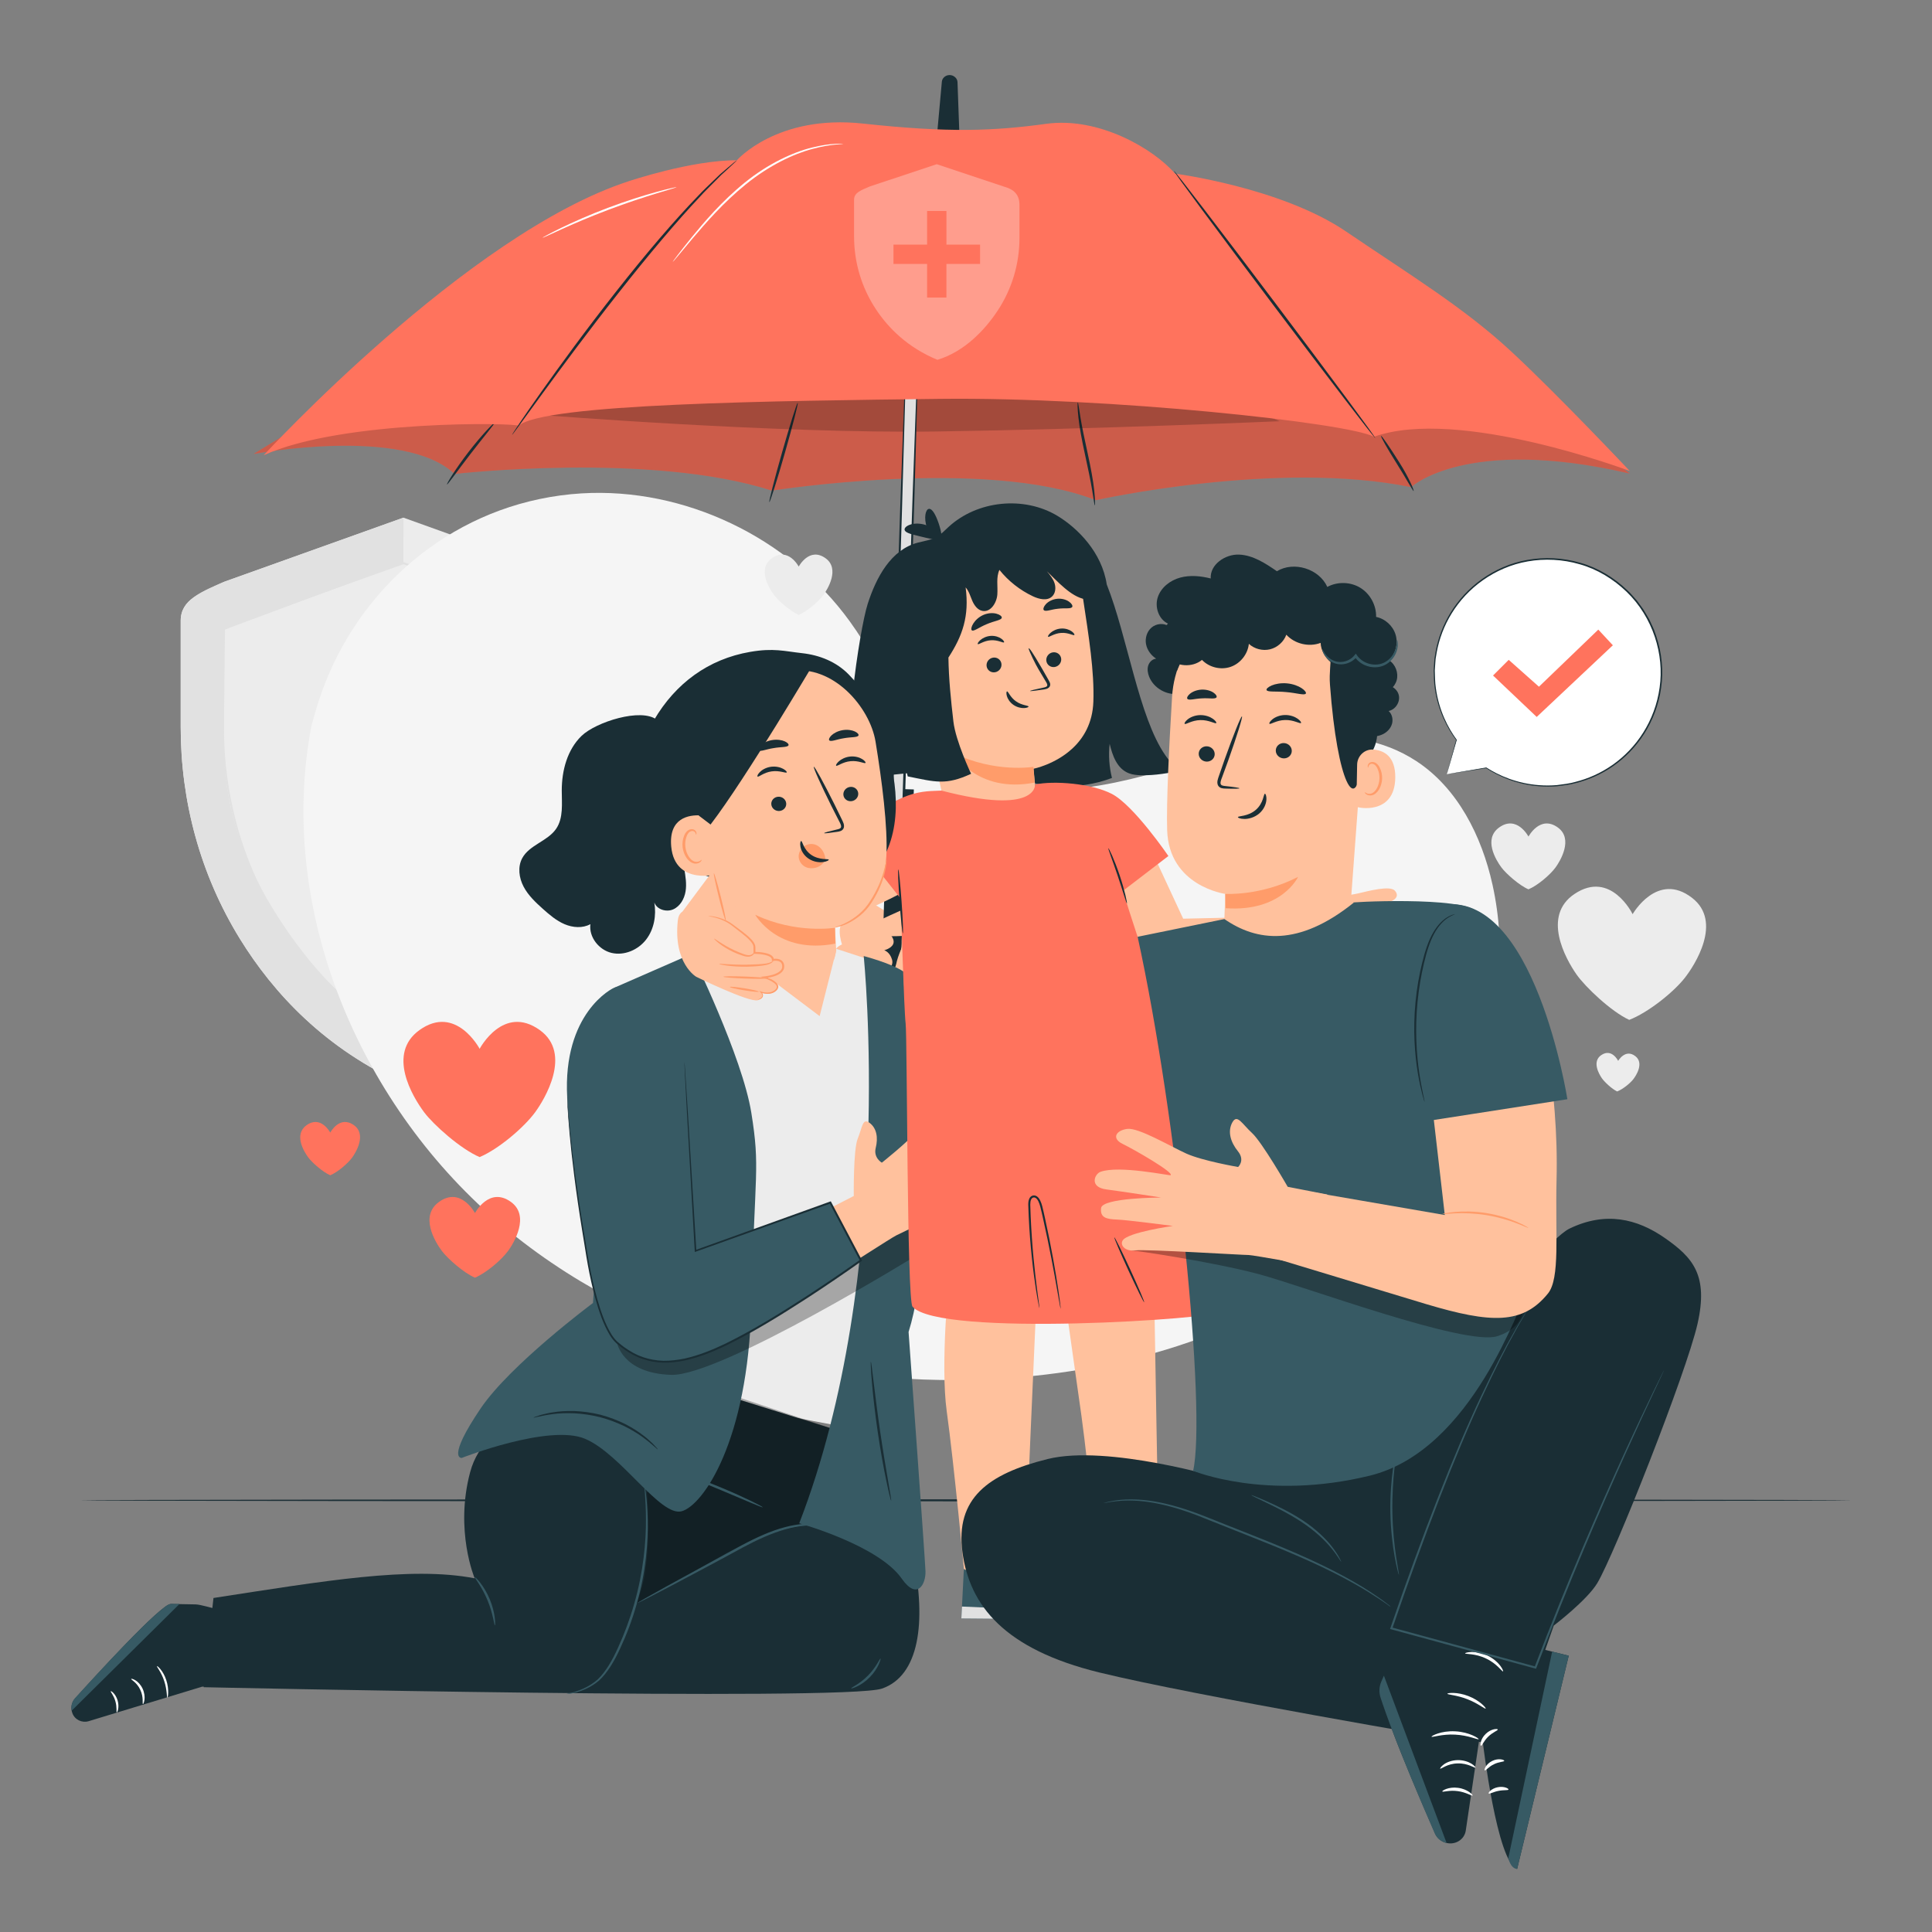
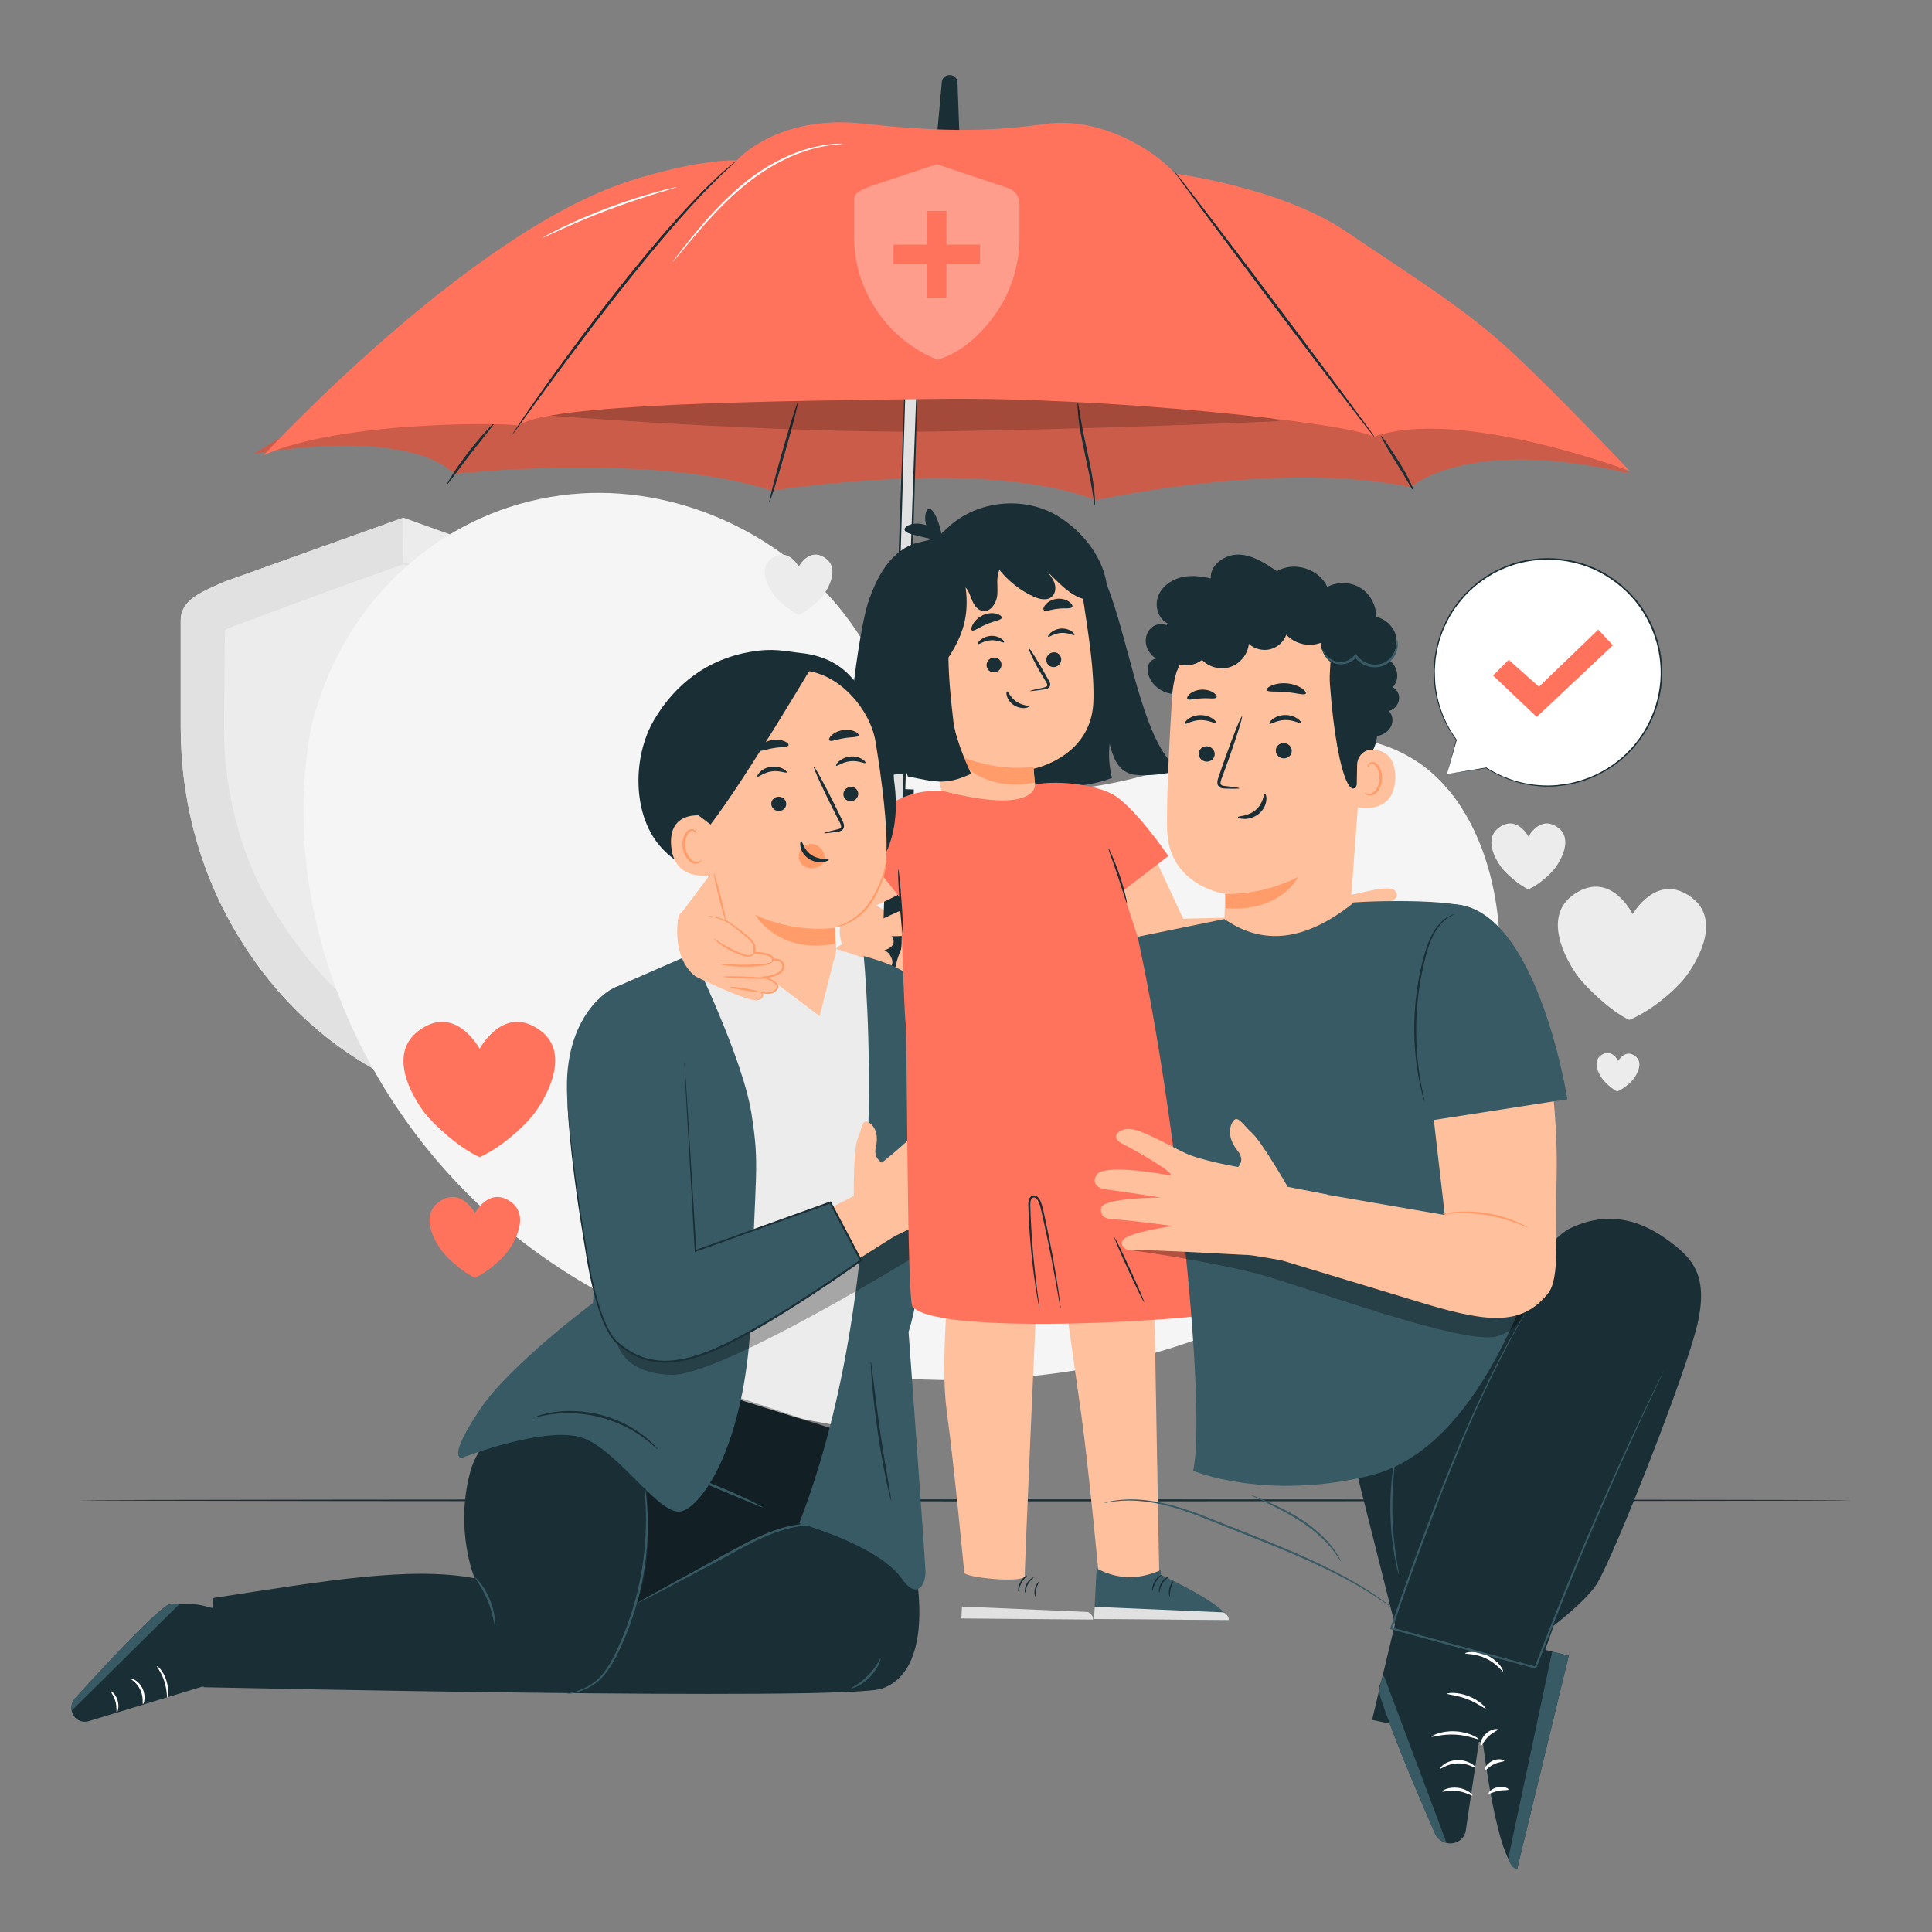
<svg xmlns="http://www.w3.org/2000/svg" xmlns:ns1="http://sodipodi.sourceforge.net/DTD/sodipodi-0.dtd" xmlns:ns2="http://www.inkscape.org/namespaces/inkscape" id="svg2" width="666.667" height="666.667" viewBox="0 0 666.667 666.667" ns1:docname="LifInsurance.ai">
  <rect x="0" y="0" width="666.667" height="666.667" fill="#808080" stroke="none" />
  <defs id="defs6">
    <clipPath clipPathUnits="userSpaceOnUse" id="clipPath16">
      <path d="M 0,500 H 500 V 0 H 0 Z" id="path14" />
    </clipPath>
    <clipPath clipPathUnits="userSpaceOnUse" id="clipPath40">
      <path d="M 0,500 H 500 V 0 H 0 Z" id="path38" />
    </clipPath>
    <clipPath clipPathUnits="userSpaceOnUse" id="clipPath52">
      <path d="M 0,500 H 500 V 0 H 0 Z" id="path50" />
    </clipPath>
    <clipPath clipPathUnits="userSpaceOnUse" id="clipPath80">
      <path d="M 0,500 H 500 V 0 H 0 Z" id="path78" />
    </clipPath>
    <clipPath clipPathUnits="userSpaceOnUse" id="clipPath100">
      <path d="M 0,500 H 500 V 0 H 0 Z" id="path98" />
    </clipPath>
    <clipPath clipPathUnits="userSpaceOnUse" id="clipPath120">
      <path d="M 65.634,422.001 H 421.922 V 370.644 H 65.634 Z" id="path118" />
    </clipPath>
    <clipPath clipPathUnits="userSpaceOnUse" id="clipPath152">
      <path d="m 140.527,411.007 h 190.75 v -22.628 h -190.75 z" id="path150" />
    </clipPath>
    <clipPath clipPathUnits="userSpaceOnUse" id="clipPath340">
      <path d="m 164.472,139.118 h 52.483 V 84.799 h -52.483 z" id="path338" />
    </clipPath>
    <clipPath clipPathUnits="userSpaceOnUse" id="clipPath412">
      <path d="m 159.721,186.444 h 78.272 v -42.227 h -78.272 z" id="path410" />
    </clipPath>
    <clipPath clipPathUnits="userSpaceOnUse" id="clipPath464">
      <path d="m 221.087,457.621 h 42.816 v -50.639 h -42.816 z" id="path462" />
    </clipPath>
    <clipPath clipPathUnits="userSpaceOnUse" id="clipPath732">
      <path d="M 292.914,180.504 H 394.536 V 153.933 H 292.914 Z" id="path730" />
    </clipPath>
    <clipPath clipPathUnits="userSpaceOnUse" id="clipPath768">
      <path d="M 0,500 H 500 V 0 H 0 Z" id="path766" />
    </clipPath>
  </defs>
  <g id="g8" ns2:groupmode="layer" ns2:label="LifInsurance" transform="matrix(1.333,0,0,-1.333,0,666.667)">
    <g id="g10">
      <g id="g12" clip-path="url(#clipPath16)">
        <g id="g18" transform="translate(151.41,349.256)">
          <path d="M 0,0 -46.972,16.868 -93.487,0.227 c -5.938,-2.805 -11.147,-4.484 -11.147,-10.016 v -27.543 c 0,-19.127 5.012,-38.082 15.323,-54.816 8.677,-14.081 22.112,-28.581 42.796,-37.796 19.013,6.176 33.206,22.64 41.882,36.722 10.312,16.734 15.323,35.688 15.323,54.816 v 24.768 C 10.69,-5.749 6.51,-1.897 0,0" style="fill:#ececec;fill-opacity:1;fill-rule:nonzero;stroke:none" id="path20" />
        </g>
        <g id="g22" transform="translate(126.394,302.782)">
          <path d="m 0,0 h -17.055 v 17.056 h -9.799 V 0 H -43.91 v -9.799 h 17.056 v -17.055 h 9.799 V -9.799 H 0 Z" style="fill:#ffffff;fill-opacity:1;fill-rule:nonzero;stroke:none" id="path24" />
        </g>
        <g id="g26" transform="translate(70.594,264.945)">
          <path d="m 0,0 c -8.158,13.24 -12.668,27.57 -12.668,42.703 l 0.307,29.525 46.199,17.183 0.007,11.767 -46.516,-16.64 C -17.553,82.405 -23.817,80.053 -23.817,74.522 V 46.979 c 0,-19.128 5.011,-38.082 15.323,-54.816 8.676,-14.082 22.112,-28.581 42.795,-37.797 l 0.502,11.767 C 18.439,-26.576 6.865,-11.141 0,0" style="fill:#e1e1e1;fill-opacity:1;fill-rule:nonzero;stroke:none" id="path28" />
        </g>
        <g id="g30" transform="translate(105.397,231.078)">
          <path d="m 0,0 c 0,0 0.274,0.147 0.803,0.408 0.526,0.27 1.322,0.624 2.334,1.16 2.015,1.1 4.952,2.815 8.388,5.51 6.854,5.345 15.725,14.725 23.159,28.477 3.655,6.884 6.767,14.927 8.694,23.897 0.961,4.483 1.649,9.189 1.939,14.066 0.304,4.873 0.158,9.918 0.189,15.086 -0.003,5.168 -0.006,10.465 -0.009,15.876 -0.015,0.659 0.043,1.392 -0.291,1.805 -0.371,0.408 -1.07,0.607 -1.697,0.814 -1.326,0.359 -2.591,0.897 -3.899,1.34 -2.6,0.933 -5.224,1.874 -7.872,2.824 -10.591,3.801 -21.557,7.738 -32.791,11.77 h 0.176 c -0.145,-0.052 -0.302,-0.108 -0.459,-0.164 -14.56,-5.206 -28.674,-10.252 -41.87,-14.971 l 0.021,0.009 c -1.472,-0.688 -2.924,-1.367 -4.365,-2.04 l 0.137,0.222 c -0.002,-8.981 -0.004,-17.655 -0.005,-25.958 0.026,-8.286 1.155,-16.181 3.031,-23.417 1.854,-7.25 4.521,-13.821 7.543,-19.629 1.524,-2.899 3.156,-5.597 4.809,-8.124 1.67,-2.516 3.397,-4.832 5.109,-6.98 C -19.982,13.433 -12.966,8.007 -7.967,4.718 -5.459,3.071 -3.448,1.91 -2.086,1.154 -1.409,0.784 -0.891,0.501 -0.53,0.304 -0.179,0.11 0,0 0,0 0,0 -0.18,0.081 -0.536,0.261 -0.904,0.45 -1.431,0.72 -2.121,1.075 -3.51,1.813 -5.529,2.947 -8.059,4.577 c -5.038,3.252 -12.108,8.655 -19.11,17.206 -1.727,2.149 -3.469,4.467 -5.154,6.987 -1.667,2.529 -3.315,5.233 -4.853,8.141 -3.051,5.822 -5.747,12.416 -7.625,19.695 -1.9,7.266 -3.047,15.196 -3.086,23.522 -0.008,8.304 -0.017,16.979 -0.025,25.961 v 0.159 l 0.136,0.064 c 1.445,0.677 2.902,1.36 4.378,2.051 l 0.011,0.005 0.011,0.004 c 13.195,4.724 27.307,9.776 41.864,14.987 0.158,0.056 0.315,0.112 0.459,0.164 l 0.088,0.032 0.088,-0.032 c 11.229,-4.034 22.19,-7.973 32.777,-11.776 2.646,-0.952 5.269,-1.895 7.866,-2.829 1.306,-0.443 2.577,-0.985 3.893,-1.341 0.645,-0.231 1.352,-0.37 1.929,-0.972 0.269,-0.327 0.349,-0.738 0.378,-1.087 0.029,-0.357 0.027,-0.698 0.028,-1.037 -0.003,-5.411 -0.006,-10.708 -0.009,-15.877 -0.037,-5.166 0.102,-10.21 -0.211,-15.115 -0.3,-4.9 -1,-9.627 -1.974,-14.128 C 41.846,50.354 38.699,42.283 35.008,35.382 27.504,21.601 18.565,12.233 11.649,6.918 8.183,4.239 5.22,2.547 3.185,1.475 2.157,0.949 1.34,0.607 0.809,0.355 0.272,0.111 0,0 0,0" style="fill:#e1e1e1;fill-opacity:1;fill-rule:nonzero;stroke:none" id="path32" />
        </g>
      </g>
    </g>
    <g id="g34">
      <g id="g36" clip-path="url(#clipPath40)">
        <g id="g42" transform="translate(80.633,312.288)">
          <path d="m 0,0 0.932,3.302 c 7.853,27.834 30.012,49.443 58.055,55.341 3.605,0.758 7.266,1.256 10.953,1.476 26.545,1.583 53.602,-11.322 69.368,-33.085 9.272,-12.799 15.313,-28.821 28.54,-37.354 17.215,-11.105 39.63,-5.389 59.055,0.654 19.424,6.043 41.87,11.704 59.037,0.523 10.751,-7.002 17.006,-19.464 19.788,-32.063 7.366,-33.353 -7.39,-69.093 -32.468,-91.776 -25.078,-22.684 -59.011,-33.5 -92.671,-35.912 -47.155,-3.378 -96.478,9.571 -132.592,40.679 C 11.884,-97.108 -8.999,-46.876 0,0" style="fill:#f5f5f5;fill-opacity:1;fill-rule:nonzero;stroke:none" id="path44" />
        </g>
      </g>
    </g>
    <g id="g46">
      <g id="g48" clip-path="url(#clipPath52)">
        <g id="g54" transform="translate(479.389,111.747)">
          <path d="m 0,0 c 0,-0.144 -102.695,-0.26 -229.347,-0.26 -126.695,0 -229.369,0.116 -229.369,0.26 0,0.144 102.674,0.26 229.369,0.26 C -102.695,0.26 0,0.144 0,0" style="fill:#1a2e35;fill-opacity:1;fill-rule:nonzero;stroke:none" id="path56" />
        </g>
        <g id="g58" transform="translate(437.994,267.72)">
          <path d="m 0,0 c -9.007,6.929 -15.365,-4.24 -15.365,-4.24 0,0 -5.624,11.555 -15.059,5.222 -8.447,-5.67 -2.339,-16.709 0.522,-20.81 2.21,-3.167 8.897,-9.578 13.654,-11.774 4.889,1.884 11.455,7.138 14.385,10.869 C 0.615,-17.577 8.064,-6.203 0,0" style="fill:#ececec;fill-opacity:1;fill-rule:nonzero;stroke:none" id="path60" />
        </g>
        <g id="g62" transform="translate(403.26,285.924)">
          <path d="m 0,0 c -4.601,3.309 -7.591,-2.361 -7.591,-2.361 0,0 -2.989,5.67 -7.59,2.361 -4.12,-2.962 -0.897,-8.367 0.595,-10.365 1.152,-1.543 4.589,-4.631 6.995,-5.649 2.407,1.018 5.595,3.742 6.996,5.649 C 0.589,-8.752 4.119,-2.962 0,0" style="fill:#ececec;fill-opacity:1;fill-rule:nonzero;stroke:none" id="path64" />
        </g>
        <g id="g66" transform="translate(423.327,226.727)">
          <path d="m 0,0 c -2.605,2.004 -4.444,-1.226 -4.444,-1.226 0,0 -1.626,3.342 -4.355,1.51 -2.444,-1.64 -0.677,-4.833 0.151,-6.019 0.639,-0.916 2.573,-2.77 3.949,-3.405 1.414,0.545 3.313,2.064 4.16,3.144 C 0.178,-5.084 2.332,-1.794 0,0" style="fill:#ececec;fill-opacity:1;fill-rule:nonzero;stroke:none" id="path68" />
        </g>
        <g id="g70" transform="translate(213.709,355.616)">
          <path d="m 0,0 c -4.213,3.029 -6.949,-2.161 -6.949,-2.161 0,0 -2.737,5.19 -6.95,2.161 -3.771,-2.712 -0.821,-7.66 0.545,-9.489 1.055,-1.413 4.201,-4.24 6.405,-5.172 2.203,0.932 5.122,3.426 6.404,5.172 C 0.539,-8.012 3.771,-2.712 0,0" style="fill:#ececec;fill-opacity:1;fill-rule:nonzero;stroke:none" id="path72" />
        </g>
      </g>
    </g>
    <g id="g74">
      <g id="g76" clip-path="url(#clipPath80)">
        <g id="g82" transform="translate(132.251,188.999)">
          <path d="m 0,0 c -5.637,4.054 -9.299,-2.892 -9.299,-2.892 0,0 -3.662,6.946 -9.3,2.892 -5.046,-3.629 -1.099,-10.25 0.729,-12.698 1.413,-1.891 5.622,-5.674 8.571,-6.921 2.948,1.247 6.854,4.585 8.57,6.921 C 0.722,-10.722 5.047,-3.629 0,0" style="fill:#ff735d;fill-opacity:1;fill-rule:nonzero;stroke:none" id="path84" />
        </g>
        <g id="g86" transform="translate(91.633,208.846)">
-           <path d="m 0,0 c -3.723,2.677 -6.141,-1.91 -6.141,-1.91 0,0 -2.418,4.587 -6.141,1.91 -3.332,-2.396 -0.725,-6.769 0.482,-8.385 0.932,-1.249 3.712,-3.747 5.659,-4.571 1.947,0.824 4.527,3.028 5.66,4.571 C 0.477,-7.08 3.333,-2.396 0,0" style="fill:#ff735d;fill-opacity:1;fill-rule:nonzero;stroke:none" id="path88" />
-         </g>
+           </g>
        <g id="g90" transform="translate(139.743,233.469)">
          <path d="m 0,0 c -9.445,6.792 -15.581,-4.845 -15.581,-4.845 0,0 -6.136,11.637 -15.581,4.845 -8.456,-6.081 -1.842,-17.174 1.221,-21.276 2.366,-3.168 9.419,-9.506 14.36,-11.597 4.94,2.091 11.485,7.683 14.359,11.597 C 1.209,-17.965 8.456,-6.081 0,0" style="fill:#ff735d;fill-opacity:1;fill-rule:nonzero;stroke:none" id="path92" />
        </g>
      </g>
    </g>
    <g id="g94">
      <g id="g96" clip-path="url(#clipPath100)">
        <g id="g102" transform="translate(362.451,262.316)">
          <path d="M 0,0 C 1.726,0.598 2.266,1.704 1.127,3.059 0.401,3.922 -3.517,2.978 -5.579,2.419 -7.641,1.861 -8.746,1.382 -9.114,2.258 c -0.368,0.877 2.886,1.084 5.481,1.777 2.398,0.64 3.504,1.781 2.272,3.205 -1.232,1.424 -6.928,-0.102 -9.377,-0.669 -2.486,-0.575 -5.243,-0.834 -6.322,-0.215 -1.079,0.619 -0.667,2.944 -0.316,5.253 0.351,2.309 -0.99,4.615 -2.81,4.122 -1.819,-0.493 -1.049,-4.777 -1.334,-6.612 -0.284,-1.834 -2.941,-6.469 -3.071,-8.392 l 3.699,-8.104 c 1.631,-3.139 6.399,-2.954 8.686,-2.986 2.287,-0.031 2.802,0.913 5.793,-0.015 2.035,-0.631 4.035,-1.039 5.117,-0.894 0.579,0.077 1.109,0.411 1.362,0.939 0.155,0.325 0.235,0.714 -0.007,1.05 -0.573,0.795 -5.367,1.66 -6.305,1.908 -0.938,0.248 -0.702,0.958 -0.702,0.958 0,0 2.612,0.628 3.035,0.683 2.994,0.386 5.302,0.845 6.923,1.931 1.767,1.183 -0.083,2.712 -1.588,2.499 -1.505,-0.212 -8.258,-1.484 -8.709,-1.02 C -7.738,-1.861 -1.726,-0.598 0,0" style="fill:#ffc19d;fill-opacity:1;fill-rule:nonzero;stroke:none" id="path104" />
        </g>
        <g id="g106" transform="translate(281.267,270.543)">
          <path d="m 0,0 c 0,0 12.852,-21.75 19.118,-23.47 6.266,-1.72 44.232,6.758 44.232,6.758 l -2.055,9.321 -36.279,-0.843 -9.187,19.778 z" style="fill:#ffc19d;fill-opacity:1;fill-rule:nonzero;stroke:none" id="path108" />
        </g>
        <g id="g110" transform="translate(65.634,382.604)">
          <path d="m 0,0 c 0,0 38.861,7.331 52.04,-5.164 0,0 50.713,5.79 82.146,-4.322 0,0 55.272,8.776 83.843,-2.474 0,0 46.804,10.494 81.616,3.38 0,0 14.172,13.373 56.643,3.507 L 325.34,18.921 190.867,39.397 42.846,26.186 Z" style="fill:#ff735d;fill-opacity:1;fill-rule:nonzero;stroke:none" id="path112" />
        </g>
        <g id="g114">
          <g id="g116" />
          <g id="g128">
            <g clip-path="url(#clipPath120)" opacity="0.2" id="g126">
              <g transform="translate(65.634,382.604)" id="g124">
                <path d="m 0,0 c 0,0 38.861,7.331 52.04,-5.164 0,0 50.713,5.79 82.146,-4.322 0,0 55.272,8.776 83.843,-2.474 0,0 46.804,10.494 81.616,3.38 0,0 14.172,13.373 56.643,3.507 L 325.34,18.921 190.867,39.397 42.846,26.186 Z" style="fill:#000000;fill-opacity:1;fill-rule:nonzero;stroke:none" id="path122" />
              </g>
            </g>
          </g>
        </g>
        <g id="g130" transform="translate(128.011,390.661)">
          <path d="m 0,0 c 0.164,-0.125 -2.77,-3.567 -6.152,-7.963 -3.394,-4.39 -5.959,-8.071 -6.142,-7.97 -0.085,0.046 0.448,1.029 1.426,2.556 0.977,1.528 2.41,3.595 4.112,5.804 1.704,2.207 3.352,4.134 4.599,5.488 C -0.911,-0.73 -0.076,0.058 0,0" style="fill:#1a2e35;fill-opacity:1;fill-rule:nonzero;stroke:none" id="path132" />
        </g>
        <g id="g134" transform="translate(206.493,395.828)">
          <path d="m 0,0 c 0.198,-0.046 -1.283,-5.831 -3.309,-12.919 -2.025,-7.091 -3.828,-12.801 -4.026,-12.755 -0.198,0.046 1.284,5.83 3.309,12.921 C -2,-5.665 -0.198,0.046 0,0" style="fill:#1a2e35;fill-opacity:1;fill-rule:nonzero;stroke:none" id="path136" />
        </g>
        <g id="g138" transform="translate(283.415,369.309)">
          <path d="m 0,0 c -0.115,-0.008 -0.29,1.494 -0.69,3.9 -0.392,2.408 -1.08,5.708 -1.881,9.357 -0.801,3.651 -1.413,6.991 -1.674,9.432 -0.269,2.439 -0.259,3.96 -0.169,3.965 0.114,0.009 0.289,-1.493 0.689,-3.899 0.392,-2.408 1.081,-5.708 1.882,-9.359 0.8,-3.649 1.412,-6.99 1.673,-9.43 C 0.099,1.526 0.09,0.005 0,0" style="fill:#1a2e35;fill-opacity:1;fill-rule:nonzero;stroke:none" id="path140" />
        </g>
        <g id="g142" transform="translate(357.521,387.275)">
          <path d="m 0,0 c 0.164,0.081 2.279,-2.975 4.718,-6.86 2.462,-3.884 3.896,-7.319 3.686,-7.392 -0.175,-0.063 -1.882,3.186 -4.331,7.051 C 1.642,-3.33 -0.197,-0.099 0,0" style="fill:#1a2e35;fill-opacity:1;fill-rule:nonzero;stroke:none" id="path144" />
        </g>
        <g id="g146">
          <g id="g148" />
          <g id="g160">
            <g clip-path="url(#clipPath152)" opacity="0.2" id="g158">
              <g transform="translate(140.527,392.675)" id="g156">
                <path d="m 0,0 c 0,0 60.747,-4.838 101.881,-4.246 41.134,0.593 88.869,2.66 88.869,2.66 0,0 -46.324,20.031 -81.207,19.917 C 74.66,18.218 0,0 0,0" style="fill:#000000;fill-opacity:1;fill-rule:nonzero;stroke:none" id="path154" />
              </g>
            </g>
          </g>
        </g>
        <g id="g162" transform="translate(233.404,228.466)">
          <path d="m 0,0 -5.456,5.813 c 0,0 -5.874,2.061 -9.208,6.23 -3.335,4.168 -4.925,7.195 -1.915,8.675 0,0 -2.912,4.782 1.135,6.452 0,0 -2.304,6.713 2.202,6.078 0,0 -2.65,7.437 1.998,6.22 4.647,-1.217 15.853,-9.97 15.853,-9.97 L 6.327,16.255 10.383,12.433 C 10.383,12.433 8.533,2.495 0,0" style="fill:#ffc19d;fill-opacity:1;fill-rule:nonzero;stroke:none" id="path164" />
        </g>
        <g id="g166" transform="translate(242.495,464.472)">
          <path d="m 0,0 1.319,14.517 c 0.041,0.445 0.254,0.863 0.602,1.176 0.753,0.68 1.942,0.709 2.719,0.066 l 0.074,-0.062 c 0.401,-0.331 0.638,-0.8 0.656,-1.3 L 5.894,-0.152 Z" style="fill:#1a2e35;fill-opacity:1;fill-rule:nonzero;stroke:none" id="path168" />
        </g>
        <g id="g170" transform="translate(234.493,406.538)">
          <path d="m 0,0 c -0.534,-16.541 -1.068,-33.082 -1.602,-49.623 -0.546,-16.916 -1.092,-33.833 -1.637,-50.75 -0.294,-9.083 -0.587,-18.165 -0.88,-27.247 -0.064,-2 3.043,-2.103 3.107,-0.101 0.534,16.541 1.068,33.082 1.602,49.623 0.546,16.917 1.092,33.834 1.638,50.75 C 2.521,-18.265 2.814,-9.183 3.107,-0.1 3.171,1.899 0.065,2.003 0,0" style="fill:#e1e1e1;fill-opacity:1;fill-rule:nonzero;stroke:none" id="path172" />
        </g>
        <g id="g174" transform="translate(234.493,406.538)">
          <path d="M 0,0 C 0,0 -0.004,0.058 0.005,0.173 0.003,0.291 0.044,0.459 0.129,0.676 0.302,1.091 0.95,1.645 1.886,1.487 2.331,1.415 2.837,1.123 3.076,0.585 3.284,0.023 3.16,-0.584 3.172,-1.223 3.139,-2.518 3.102,-4.006 3.059,-5.678 2.868,-12.411 2.592,-22.103 2.251,-34.069 1.503,-58.063 0.47,-91.165 -0.672,-127.725 c -0.002,-0.668 -0.448,-1.414 -1.119,-1.637 -0.638,-0.256 -1.384,-0.182 -1.952,0.231 -0.621,0.383 -0.768,1.261 -0.707,1.8 l 0.055,1.697 c 0.074,2.258 0.146,4.501 0.219,6.728 0.145,4.453 0.289,8.841 0.429,13.153 0.286,8.623 0.561,16.941 0.823,24.865 0.538,15.842 1.024,30.109 1.431,42.102 0.432,11.963 0.782,21.652 1.025,28.382 0.135,3.328 0.24,5.922 0.313,7.715 0.042,0.86 0.075,1.527 0.098,2.006 C -0.031,-0.231 0,0 0,0 c 0,0 0.016,-0.232 0.013,-0.685 -0.008,-0.48 -0.018,-1.147 -0.031,-2.008 -0.043,-1.794 -0.106,-4.39 -0.186,-7.719 -0.191,-6.732 -0.467,-16.424 -0.808,-28.389 -0.366,-11.994 -0.802,-26.264 -1.286,-42.107 -0.249,-7.925 -0.511,-16.243 -0.782,-24.867 -0.138,-4.312 -0.278,-8.7 -0.42,-13.153 -0.071,-2.227 -0.143,-4.47 -0.215,-6.728 l -0.055,-1.697 c -0.034,-0.564 0.049,-0.963 0.429,-1.229 0.344,-0.263 0.887,-0.323 1.297,-0.148 0.433,0.154 0.67,0.558 0.692,1.027 1.219,36.558 2.323,69.657 3.123,93.65 C 2.202,-22.091 2.552,-12.4 2.795,-5.67 2.86,-3.998 2.919,-2.511 2.97,-1.216 2.972,-0.575 3.092,0.042 2.918,0.521 2.718,0.997 2.273,1.274 1.861,1.352 0.994,1.519 0.377,1.03 0.191,0.645 0,0.243 0.034,-0.006 0,0" style="fill:#1a2e35;fill-opacity:1;fill-rule:nonzero;stroke:none" id="path176" />
        </g>
        <g id="g178" transform="translate(207.273,266.126)">
          <path d="m 0,0 c -5.745,-6.112 -4.941,-16.46 2.009,-21.316 6.733,-4.704 16.289,-3.74 21.254,3.061 1.155,1.582 1.993,3.325 2.48,5.223 0.225,0.878 0.344,1.755 0.376,2.66 0.005,0.219 0.01,0.438 0.015,0.657 -0.014,-0.207 -0.02,-0.269 -0.017,-0.188 10e-4,0.05 0.004,0.099 0.005,0.148 0.029,1.244 0.08,2.488 0.12,3.731 0.158,4.903 0.317,9.805 0.475,14.708 0.117,3.627 0.234,7.254 0.351,10.881 0.043,1.323 -0.618,2.577 -2.041,2.8 -1.183,0.185 -2.757,-0.71 -2.8,-2.041 -0.226,-7.02 -0.453,-14.04 -0.679,-21.061 -0.09,-2.783 -0.193,-5.567 -0.27,-8.351 -0.076,-2.737 -0.807,-5.07 -2.678,-7.131 -2.179,-2.402 -5.421,-3.529 -8.619,-3.112 C 6.37,-18.86 2.927,-16.67 1.61,-13.18 0.283,-9.664 1.269,-5.787 3.797,-3.098 5.962,-0.795 2.149,2.287 0,0" style="fill:#1a2e35;fill-opacity:1;fill-rule:nonzero;stroke:none" id="path180" />
        </g>
        <g id="g182" transform="translate(236.385,290.3)">
          <path d="M 0,0 -2.541,0.082 -2.365,5.546 0.176,5.464 Z" style="fill:#1a2e35;fill-opacity:1;fill-rule:nonzero;stroke:none" id="path184" />
        </g>
        <g id="g186" transform="translate(68.255,382.274)">
          <path d="m 0,0 c 0,0 52.742,57.362 94.477,70.933 0,0 16.318,5.506 28.006,5.421 0,0 10.407,11.923 32.609,9.512 22.202,-2.411 33.901,-1.934 47.511,-0.064 13.61,1.869 27.782,-6.483 33.317,-12.898 0,0 27.46,-3.575 44.214,-14.946 16.754,-11.371 30.548,-19.721 42.778,-31.059 12.23,-11.338 30.714,-30.971 30.714,-30.971 0,0 -44.314,16.726 -66.21,8.858 C 280.758,8.402 218.581,15.123 175.005,14.6 132.645,14.091 72.223,13.396 65.977,7.607 66.12,8.409 20.284,9.26 0,0" style="fill:#ff735d;fill-opacity:1;fill-rule:nonzero;stroke:none" id="path188" />
        </g>
        <g id="g190" transform="translate(190.739,458.627)">
          <path d="m 0,0 c 0.017,-0.017 -0.211,-0.251 -0.659,-0.678 -0.507,-0.471 -1.165,-1.083 -1.984,-1.844 -0.44,-0.402 -0.922,-0.842 -1.444,-1.32 -0.505,-0.511 -1.049,-1.061 -1.631,-1.65 -1.155,-1.197 -2.547,-2.491 -3.936,-4.051 -5.743,-6.081 -13.18,-14.877 -21.02,-24.843 -7.854,-9.963 -14.657,-19.185 -19.556,-25.874 -2.405,-3.302 -4.367,-5.996 -5.781,-7.937 -0.653,-0.888 -1.179,-1.602 -1.583,-2.151 -0.367,-0.489 -0.569,-0.741 -0.591,-0.728 -0.021,0.012 0.139,0.288 0.466,0.801 0.375,0.567 0.862,1.304 1.468,2.221 1.295,1.917 3.189,4.679 5.589,8.058 4.791,6.76 11.531,16.033 19.395,26.007 7.849,9.978 15.366,18.746 21.224,24.763 1.417,1.542 2.843,2.82 4.028,3.995 0.599,0.576 1.159,1.115 1.679,1.616 0.541,0.464 1.039,0.891 1.494,1.282 0.86,0.725 1.552,1.308 2.083,1.756 C -0.278,-0.182 -0.017,0.017 0,0" style="fill:#1a2e35;fill-opacity:1;fill-rule:nonzero;stroke:none" id="path192" />
        </g>
        <g id="g194" transform="translate(356,386.733)">
          <path d="m 0,0 c -0.167,-0.108 -11.969,15.287 -26.357,34.381 -14.394,19.102 -25.922,34.67 -25.755,34.778 0.167,0.109 11.966,-15.283 26.359,-34.385 C -11.364,15.68 0.167,0.108 0,0" style="fill:#1a2e35;fill-opacity:1;fill-rule:nonzero;stroke:none" id="path196" />
        </g>
        <g id="g198" transform="translate(243.077,240.823)">
          <path d="m 0,0 -2.66,4.185 0.668,12.682 c 0,0 -4.346,8.121 -4.801,8.073 -0.455,-0.048 -11.009,-4.947 -11.009,-4.947 0,0 -1.218,-3.078 4.95,-3.051 6.167,0.026 4.974,0.419 4.974,0.419 0,0 -5.352,-8.659 -2.74,-12.389 C -8.006,1.241 0,0 0,0" style="fill:#ffc19d;fill-opacity:1;fill-rule:nonzero;stroke:none" id="path200" />
        </g>
        <g id="g202" transform="translate(228.892,254.136)">
          <path d="m 0,0 c 0,0 7.062,1.711 -2.83,7.299 l -8.551,-12.967 c 0,0 8.56,-3.691 10.726,-2.438 2.165,1.253 0.966,2.645 0.966,2.645 0,0 2.294,1.048 1.707,3.059 C 1.432,-0.392 0,0 0,0" style="fill:#ffc19d;fill-opacity:1;fill-rule:nonzero;stroke:none" id="path204" />
        </g>
        <g id="g206" transform="translate(295.191,252.16)">
          <path d="m 0,0 c 0,0 -27.836,-39.048 -28.752,-38.003 -0.917,1.045 -25.838,31.455 -25.838,31.455 l -12.653,-11.333 c 0,0 22.325,-50.663 40.246,-48.174 17.921,2.489 32.933,30.659 32.933,30.659 z" style="fill:#ffc19d;fill-opacity:1;fill-rule:nonzero;stroke:none" id="path208" />
        </g>
        <g id="g210" transform="translate(174.119,432.302)">
          <path d="m 0,0 c -0.014,0.011 0.094,0.174 0.312,0.474 0.257,0.343 0.579,0.772 0.973,1.297 0.856,1.118 2.108,2.725 3.697,4.679 3.186,3.885 7.704,9.253 13.707,14.115 6.005,4.866 12.483,7.875 17.397,9.06 2.454,0.615 4.491,0.878 5.9,0.953 0.703,0.064 1.254,0.037 1.624,0.047 0.372,0 0.566,-0.009 0.566,-0.027 0.002,-0.047 -0.777,-0.081 -2.172,-0.222 C 40.608,30.24 38.597,29.923 36.18,29.269 31.339,28.005 24.968,24.981 19.015,20.159 13.062,15.339 8.519,10.035 5.265,6.215 3.687,4.327 2.393,2.779 1.444,1.644 1.018,1.144 0.671,0.735 0.394,0.409 0.149,0.13 0.014,-0.011 0,0" style="fill:#ffffff;fill-opacity:1;fill-rule:nonzero;stroke:none" id="path212" />
        </g>
        <g id="g214" transform="translate(175.157,451.683)">
          <path d="m 0,0 c 0.009,-0.035 -0.486,-0.201 -1.387,-0.472 -0.994,-0.3 -2.276,-0.686 -3.815,-1.15 -3.216,-0.983 -7.634,-2.421 -12.433,-4.231 -4.8,-1.814 -9.066,-3.654 -12.129,-5.042 -1.462,-0.668 -2.679,-1.225 -3.623,-1.657 -0.856,-0.393 -1.337,-0.595 -1.353,-0.563 -0.016,0.033 0.434,0.296 1.262,0.744 0.828,0.452 2.042,1.072 3.557,1.81 3.03,1.476 7.288,3.376 12.102,5.196 4.814,1.814 9.265,3.203 12.514,4.096 1.625,0.448 2.946,0.785 3.866,0.993 C -0.521,-0.065 -0.009,0.035 0,0" style="fill:#ffffff;fill-opacity:1;fill-rule:nonzero;stroke:none" id="path216" />
        </g>
        <g id="g218" transform="translate(272.379,223.935)">
          <path d="m 0,0 c -0.441,1.048 15.702,25.335 19.514,29.358 4.269,4.506 15.268,4.506 15.268,4.506 l -3.14,-55.012" style="fill:#375a64;fill-opacity:1;fill-rule:nonzero;stroke:none" id="path220" />
        </g>
        <g id="g222" transform="translate(301.648,304.633)">
          <path d="m 0,0 c -6.889,9.923 -9.783,30.703 -15.151,44.202 -1.252,8.331 -7.574,14.624 -12.758,17.748 -8.691,5.236 -20.78,3.998 -28.229,-2.892 -0.946,-0.875 -1.835,-1.838 -2.948,-2.487 -1.508,-0.88 -3.292,-1.109 -4.981,-1.552 -6.958,-1.825 -10.768,-9.005 -12.966,-15.855 -2.198,-6.85 -6.877,-38.859 -3.558,-45.242 l 39.084,3.984 -0.287,-2.526 c 8.76,-4.096 19.301,-4.575 27.991,-1.274 -0.723,2.918 -0.926,5.915 -0.599,8.836 0.721,-2.973 1.857,-6.418 4.979,-7.624 0.977,-0.377 2.041,-0.475 3.082,-0.505 3.731,-0.108 7.372,0.598 10.971,1.3 C 2.574,-3.381 1.147,-1.652 0,0" style="fill:#1a2e35;fill-opacity:1;fill-rule:nonzero;stroke:none" id="path224" />
        </g>
        <g id="g226" transform="translate(277.581,306.348)">
          <path d="M 0,0 C 2.855,2.639 5.256,6.518 5.452,12.139 5.725,19.982 4.288,28.902 2.729,39.183 1.326,48.436 -9.188,54.557 -18.122,52.705 L -31.547,48.306 C -37.97,46.396 -46.356,41.382 -45.56,34.56 l 3.872,-10.334 9.56,-42.979 23.246,1.37 -1.149,12.159 c 0,0 5.57,1.1 10.031,5.224" style="fill:#ffc19d;fill-opacity:1;fill-rule:nonzero;stroke:none" id="path228" />
        </g>
        <g id="g230" transform="translate(267.51,301.616)">
          <path d="m 0,0 c 0,0 -10.093,-1.652 -20.707,3.593 0,0 6.054,-10.574 21.028,-7.665 z" style="fill:#ff9c6a;fill-opacity:1;fill-rule:nonzero;stroke:none" id="path232" />
        </g>
        <g id="g234" transform="translate(266.65,321.254)">
          <path d="M 0,0 C -0.017,0.093 1.262,0.409 3.341,0.846 3.869,0.947 4.365,1.084 4.432,1.382 4.534,1.7 4.277,2.13 3.982,2.594 3.405,3.561 2.801,4.575 2.167,5.637 1.488,6.742 -0.316,10.42 -0.398,11.051 -0.17,11.144 0.461,10.311 2.991,5.973 3.602,4.901 4.186,3.88 4.742,2.903 4.98,2.445 5.367,1.939 5.145,1.277 5.025,0.947 4.652,0.676 4.318,0.567 3.984,0.448 3.685,0.411 3.423,0.371 1.322,0.055 0.015,-0.093 0,0" style="fill:#1a2e35;fill-opacity:1;fill-rule:nonzero;stroke:none" id="path236" />
        </g>
        <g id="g238" transform="translate(259.238,328.285)">
          <path d="m 0,0 c 0.13,-1.048 -0.626,-2.026 -1.687,-2.188 -1.06,-0.161 -2.025,0.554 -2.156,1.602 -0.129,1.047 0.625,2.027 1.685,2.189 C -1.097,1.764 -0.13,1.047 0,0" style="fill:#1a2e35;fill-opacity:1;fill-rule:nonzero;stroke:none" id="path240" />
        </g>
        <g id="g242" transform="translate(259.91,333.851)">
          <path d="m 0,0 c -0.202,-0.252 -1.56,0.67 -3.417,0.532 -1.856,-0.11 -3.169,-1.211 -3.382,-0.986 -0.105,0.098 0.092,0.541 0.663,1.037 0.562,0.493 1.536,1.004 2.694,1.082 C -2.286,1.741 -1.29,1.364 -0.709,0.946 -0.115,0.527 0.1,0.113 0,0" style="fill:#1a2e35;fill-opacity:1;fill-rule:nonzero;stroke:none" id="path244" />
        </g>
        <g id="g246" transform="translate(260.68,321.143)">
          <path d="M 0,0 C 0.315,0.069 0.791,-1.503 2.322,-2.563 3.834,-3.645 5.547,-3.615 5.572,-3.923 5.591,-4.065 5.16,-4.285 4.404,-4.312 3.657,-4.343 2.578,-4.127 1.629,-3.46 0.682,-2.792 0.146,-1.872 -0.044,-1.181 -0.242,-0.482 -0.149,-0.025 0,0" style="fill:#1a2e35;fill-opacity:1;fill-rule:nonzero;stroke:none" id="path248" />
        </g>
        <g id="g250" transform="translate(259.325,340.276)">
          <path d="m 0,0 c -0.01,-0.708 -1.869,-0.842 -3.874,-1.714 -2.026,-0.817 -3.503,-2.079 -3.929,-1.555 -0.195,0.254 -0.057,0.951 0.464,1.766 0.516,0.811 1.442,1.692 2.65,2.2 1.209,0.505 2.427,0.522 3.295,0.29 C -0.52,0.757 -0.004,0.334 0,0" style="fill:#1a2e35;fill-opacity:1;fill-rule:nonzero;stroke:none" id="path252" />
        </g>
        <g id="g254" transform="translate(274.7,329.651)">
          <path d="m 0,0 c 0.13,-1.048 -0.625,-2.026 -1.686,-2.188 -1.06,-0.161 -2.026,0.554 -2.156,1.602 -0.13,1.047 0.625,2.027 1.684,2.189 C -1.097,1.764 -0.13,1.047 0,0" style="fill:#1a2e35;fill-opacity:1;fill-rule:nonzero;stroke:none" id="path256" />
        </g>
        <g id="g258" transform="translate(278.115,335.754)">
          <path d="m 0,0 c -0.202,-0.252 -1.56,0.67 -3.417,0.532 -1.856,-0.11 -3.169,-1.211 -3.382,-0.987 -0.104,0.099 0.092,0.542 0.663,1.038 0.562,0.493 1.536,1.004 2.693,1.082 C -2.286,1.741 -1.29,1.363 -0.709,0.946 -0.114,0.527 0.1,0.113 0,0" style="fill:#1a2e35;fill-opacity:1;fill-rule:nonzero;stroke:none" id="path260" />
        </g>
        <g id="g262" transform="translate(277.58,343.045)">
          <path d="m 0,0 c -0.304,-0.629 -1.884,-0.258 -3.69,-0.499 -1.814,-0.167 -3.274,-0.88 -3.708,-0.334 -0.194,0.269 -0.033,0.878 0.559,1.519 0.582,0.638 1.621,1.242 2.865,1.384 C -2.73,2.209 -1.585,1.849 -0.878,1.357 -0.161,0.863 0.13,0.305 0,0" style="fill:#1a2e35;fill-opacity:1;fill-rule:nonzero;stroke:none" id="path264" />
        </g>
        <g id="g266" transform="translate(282.931,350.946)">
          <path d="m 0,0 c -3.174,5.008 -8.712,8.24 -14.525,9.406 -5.813,1.166 -11.88,0.419 -17.566,-1.259 -5.686,-1.678 -11.057,-4.26 -16.399,-6.831 -1.295,-0.623 -2.699,-1.359 -3.229,-2.694 -0.36,-0.907 -0.242,-1.925 -0.119,-2.893 0.181,-1.412 0.362,-2.824 0.542,-4.237 -1.114,-3.655 -1.191,-7.589 -1.09,-11.425 0.281,-10.734 1.77,-21.439 4.434,-31.869 7.137,-1.436 9.831,-2.368 16.401,0.671 0,0 -3.98,8.389 -4.577,13.511 -0.648,5.56 -1.213,11.081 -1.292,16.584 3.658,5.627 5.435,10.685 4.455,18.156 0.862,-0.962 1.203,-2.266 1.716,-3.451 0.513,-1.186 1.361,-2.388 2.63,-2.632 2.118,-0.407 3.69,2.071 3.857,4.222 0.166,2.15 -0.362,4.437 0.545,6.394 2.324,-2.895 5.315,-5.252 8.673,-6.835 1.583,-0.746 3.647,-1.254 4.934,-0.069 0.912,0.838 1.05,2.274 0.664,3.451 -0.385,1.177 -1.199,2.157 -1.995,3.106 2.714,-2.568 6.206,-6.595 9.885,-7.246 0.809,-0.142 2.643,0.309 3.236,0.877 C 2.044,-4.236 0.64,-1.01 0,0" style="fill:#1a2e35;fill-opacity:1;fill-rule:nonzero;stroke:none" id="path268" />
        </g>
        <g id="g270" transform="translate(234.169,362.972)">
          <path d="M 0,0 C -0.081,0.43 0.369,0.945 1.271,1.286 2.163,1.63 3.506,1.751 4.91,1.408 6.314,1.063 7.45,0.334 8.082,-0.382 8.724,-1.103 8.885,-1.767 8.614,-2.11 8.019,-2.797 6.212,-2.207 4.142,-1.729 2.086,-1.196 0.21,-0.884 0,0" style="fill:#1a2e35;fill-opacity:1;fill-rule:nonzero;stroke:none" id="path272" />
        </g>
        <g id="g274" transform="translate(243.292,360.088)">
          <path d="M 0,0 C -0.741,-0.476 -2.507,0.978 -3.355,3.495 -4.211,6.011 -3.692,8.238 -2.814,8.31 -1.916,8.395 -1.023,6.646 -0.295,4.531 0.411,2.411 0.765,0.479 0,0" style="fill:#1a2e35;fill-opacity:1;fill-rule:nonzero;stroke:none" id="path276" />
        </g>
        <g id="g278" transform="translate(246.007,170.951)">
          <path d="m 0,0 c -0.4,-0.957 -2.599,-24.122 -0.942,-36.079 1.92,-13.85 4.563,-42.024 4.563,-42.024 2.189,-1.392 16.03,-2.516 15.657,-0.561 -0.138,0.726 3.086,72.958 3.086,72.958 z" style="fill:#ffc19d;fill-opacity:1;fill-rule:nonzero;stroke:none" id="path280" />
        </g>
        <g id="g282" transform="translate(274.677,173.597)">
          <path d="m 0,0 c -0.4,-0.957 3.6,-27.934 5.258,-39.892 1.919,-13.849 4.562,-42.023 4.562,-42.023 2.189,-1.393 16.03,-2.517 15.657,-0.561 -0.138,0.726 -1.476,80.134 -1.476,80.134 z" style="fill:#ffc19d;fill-opacity:1;fill-rule:nonzero;stroke:none" id="path284" />
        </g>
        <g id="g286" transform="translate(300.45,93.677)">
          <path d="m 0,0 -0.009,-1.171 c 0,0 17.473,-8.014 17.62,-11.78 l -34.858,0.296 0.671,13.105 C -11.434,-2.307 -6.014,-2.659 0,0" style="fill:#375a64;fill-opacity:1;fill-rule:nonzero;stroke:none" id="path288" />
        </g>
        <g id="g290" transform="translate(283.203,81.022)">
          <path d="m 0,0 0.162,3.152 33.35,-1.437 c 0,0 1.54,-0.776 1.346,-2.01 z" style="fill:#e1e1e1;fill-opacity:1;fill-rule:nonzero;stroke:none" id="path292" />
        </g>
        <g id="g294" transform="translate(300.106,87.793)">
          <path d="M 0,0 C -0.046,-0.004 -0.118,0.282 -0.091,0.759 -0.066,1.233 0.088,1.891 0.435,2.515 0.784,3.138 1.245,3.579 1.613,3.81 1.983,4.045 2.244,4.096 2.26,4.048 2.31,3.936 1.381,3.449 0.751,2.292 0.098,1.152 0.111,-0.001 0,0" style="fill:#1a2e35;fill-opacity:1;fill-rule:nonzero;stroke:none" id="path296" />
        </g>
        <g id="g298" transform="translate(298.279,88.258)">
          <path d="M 0,0 C -0.096,-0.013 -0.121,1.227 0.586,2.472 1.282,3.725 2.287,4.232 2.318,4.129 2.378,4.023 1.536,3.399 0.901,2.248 0.25,1.108 0.111,-0.015 0,0" style="fill:#1a2e35;fill-opacity:1;fill-rule:nonzero;stroke:none" id="path300" />
        </g>
        <g id="g302" transform="translate(302.787,86.831)">
          <path d="M 0,0 C -0.091,-0.042 -0.392,0.942 -0.091,2.135 0.201,3.331 0.913,4.004 0.971,3.916 1.054,3.834 0.529,3.104 0.27,2.024 -0.006,0.95 0.109,0.024 0,0" style="fill:#1a2e35;fill-opacity:1;fill-rule:nonzero;stroke:none" id="path304" />
        </g>
        <g id="g306" transform="translate(265.716,93.536)">
-           <path d="m 0,0 -0.008,-1.144 c 0,0 17.077,-7.834 17.221,-11.514 l -34.07,0.289 0.656,12.809 C -11.175,-2.255 -5.878,-2.598 0,0" style="fill:#375a64;fill-opacity:1;fill-rule:nonzero;stroke:none" id="path308" />
-         </g>
+           </g>
        <g id="g310" transform="translate(248.86,81.167)">
          <path d="M 0,0 0.158,3.081 32.754,1.677 c 0,0 1.506,-0.759 1.316,-1.965 z" style="fill:#e1e1e1;fill-opacity:1;fill-rule:nonzero;stroke:none" id="path312" />
        </g>
        <g id="g314" transform="translate(265.38,87.785)">
          <path d="m 0,0 c -0.045,-0.004 -0.115,0.276 -0.089,0.742 0.024,0.463 0.175,1.107 0.514,1.716 0.341,0.609 0.791,1.04 1.152,1.266 0.362,0.23 0.616,0.279 0.632,0.232 C 2.257,3.847 1.349,3.371 0.734,2.24 0.096,1.126 0.108,-0.001 0,0" style="fill:#1a2e35;fill-opacity:1;fill-rule:nonzero;stroke:none" id="path316" />
        </g>
        <g id="g318" transform="translate(263.594,88.239)">
          <path d="M 0,0 C -0.094,-0.012 -0.118,1.199 0.572,2.416 1.253,3.641 2.236,4.137 2.266,4.036 2.324,3.932 1.501,3.322 0.881,2.197 0.244,1.083 0.108,-0.015 0,0" style="fill:#1a2e35;fill-opacity:1;fill-rule:nonzero;stroke:none" id="path320" />
        </g>
        <g id="g322" transform="translate(268.001,86.845)">
          <path d="M 0,0 C -0.089,-0.041 -0.383,0.921 -0.089,2.087 0.196,3.256 0.892,3.914 0.949,3.828 1.03,3.747 0.517,3.033 0.264,1.979 -0.005,0.929 0.106,0.023 0,0" style="fill:#1a2e35;fill-opacity:1;fill-rule:nonzero;stroke:none" id="path324" />
        </g>
        <g id="g326" transform="translate(227.948,250.767)">
          <path d="M 0,0 -11.505,3.758 C -11.8,-7.146 -31.551,-10.849 -39.11,4.034 l -18.771,-6.048 10.191,-110.791 41.184,-7.744 c 0,0 9.738,115.443 9.471,116.734 C 2.698,-2.524 0,0 0,0" style="fill:#ececec;fill-opacity:1;fill-rule:nonzero;stroke:none" id="path328" />
        </g>
        <g id="g330" transform="translate(219.429,117.051)">
          <path d="M 0,0 -1.293,12.391 -62.787,31.608 -74.531,19.022 c 0,0 -19.148,-1.914 -23.194,-17.038 -4.045,-15.124 1.171,-27.478 1.171,-27.478 -16.59,3.195 -39.125,-0.71 -67.615,-5.093 l -2.527,-23.096 c 0,0 165.952,-3.656 175.561,-0.362 9.608,3.294 11.615,17.049 8.046,34.344 C 13.342,-2.405 0,0 0,0" style="fill:#1a2e35;fill-opacity:1;fill-rule:nonzero;stroke:none" id="path332" />
        </g>
        <g id="g334">
          <g id="g336" />
          <g id="g348">
            <g clip-path="url(#clipPath340)" opacity="0.3" id="g346">
              <g transform="translate(216.955,104.475)" id="g344">
                <path d="m 0,0 c 0,0 -3.571,2.34 -3.662,6.688 -0.137,6.552 2.34,19.061 2.34,19.061 L -27.918,34.643 -49.503,9.308 c 0,0 1.825,-20.03 -2.98,-28.984 0,0 10.262,5.612 21.643,12.174 C -20.578,-1.585 -8.595,2.563 0,0" style="fill:#000000;fill-opacity:1;fill-rule:nonzero;stroke:none" id="path342" />
              </g>
            </g>
          </g>
        </g>
        <g id="g350" transform="translate(176.252,118.803)">
          <path d="m 0,0 c -0.031,-0.084 1.149,-0.599 3.068,-1.396 2.116,-0.877 4.671,-1.935 7.496,-3.104 2.817,-1.19 5.365,-2.266 7.475,-3.158 1.915,-0.806 3.11,-1.284 3.148,-1.203 0.036,0.078 -1.092,0.7 -2.963,1.613 -1.87,0.912 -4.485,2.108 -7.415,3.334 -2.93,1.225 -5.617,2.247 -7.58,2.937 C 1.265,-0.286 0.03,0.081 0,0" style="fill:#375a64;fill-opacity:1;fill-rule:nonzero;stroke:none" id="path352" />
        </g>
        <g id="g354" transform="translate(164.958,85.133)">
          <path d="m 0,0 c 0.011,-0.019 0.211,0.065 0.584,0.242 0.434,0.216 0.967,0.481 1.614,0.803 1.473,0.766 3.461,1.799 5.88,3.056 4.944,2.613 11.787,6.222 19.266,10.311 3.751,2.008 7.445,3.705 10.987,4.672 3.531,0.993 6.877,1.196 9.627,0.905 2.761,-0.28 4.901,-1.055 6.298,-1.722 1.397,-0.678 2.098,-1.194 2.135,-1.141 0.012,0.018 -0.155,0.155 -0.488,0.401 -0.327,0.255 -0.846,0.581 -1.536,0.961 -1.382,0.745 -3.545,1.604 -6.358,1.948 -2.799,0.355 -6.225,0.193 -9.831,-0.787 C 34.564,18.696 30.813,16.99 27.045,14.973 19.592,10.902 12.847,7.218 7.86,4.494 5.482,3.164 3.527,2.071 2.078,1.261 1.454,0.898 0.94,0.598 0.522,0.354 0.169,0.141 -0.011,0.019 0,0" style="fill:#375a64;fill-opacity:1;fill-rule:nonzero;stroke:none" id="path356" />
        </g>
        <g id="g358" transform="translate(166.801,115.934)">
          <path d="m 0,0 c -0.022,-0.003 -0.018,-0.223 0.008,-0.639 0.04,-0.487 0.088,-1.087 0.147,-1.815 0.11,-1.576 0.263,-3.858 0.256,-6.679 0.038,-5.632 -0.634,-13.471 -3.01,-21.748 -1.173,-4.137 -2.628,-7.979 -4.182,-11.366 -1.512,-3.396 -3.234,-6.326 -5.247,-8.254 -2.079,-1.853 -4.273,-2.694 -5.743,-3.189 -1.499,-0.475 -2.376,-0.558 -2.368,-0.614 0.002,-0.021 0.222,-0.018 0.639,0.023 0.416,0.05 1.028,0.147 1.799,0.353 1.518,0.435 3.767,1.209 5.975,3.095 2.134,1.962 3.922,4.932 5.477,8.34 1.595,3.399 3.079,7.267 4.262,11.439 2.396,8.347 3.001,16.263 2.847,21.925 C 0.809,-6.291 0.587,-4.003 0.401,-2.43 0.294,-1.705 0.206,-1.108 0.135,-0.624 0.068,-0.212 0.022,0.003 0,0" style="fill:#375a64;fill-opacity:1;fill-rule:nonzero;stroke:none" id="path360" />
        </g>
        <g id="g362" transform="translate(128.118,79.375)">
          <path d="m 0,0 c 0.153,-0.014 0.165,3.189 -1.344,6.767 -1.479,3.591 -3.762,5.838 -3.86,5.719 C -5.359,12.363 -3.358,9.999 -1.93,6.523 -0.468,3.062 -0.197,-0.024 0,0" style="fill:#375a64;fill-opacity:1;fill-rule:nonzero;stroke:none" id="path364" />
        </g>
        <g id="g366" transform="translate(220.344,63.074)">
          <path d="M 0,0 C 0.024,-0.156 2.575,0.587 4.798,2.866 7.044,5.123 7.748,7.684 7.592,7.706 7.413,7.787 6.481,5.45 4.345,3.312 2.24,1.145 -0.083,0.178 0,0" style="fill:#375a64;fill-opacity:1;fill-rule:nonzero;stroke:none" id="path368" />
        </g>
        <g id="g370" transform="translate(179.081,253.21)">
          <path d="m 0,0 -19.74,-8.632 -5.838,-81.752 c 0,0 -21.366,-15.89 -29.08,-27.292 -8.977,-13.27 -4.897,-12.815 -4.897,-12.815 0,0 22.632,8.884 31.935,4.952 9.304,-3.933 19.479,-20.268 25.003,-18.756 5.524,1.513 17.154,18.151 18.026,53.241 0.872,35.091 2.326,35.393 0,49.913 C 13.083,-26.62 0,0 0,0" style="fill:#375a64;fill-opacity:1;fill-rule:nonzero;stroke:none" id="path372" />
        </g>
        <g id="g374" transform="translate(138.126,133.168)">
          <path d="m 0,0 c 0.036,-0.124 1.9,0.509 5.015,0.902 1.554,0.21 3.425,0.285 5.493,0.207 2.066,-0.119 4.328,-0.417 6.647,-0.995 2.312,-0.607 4.44,-1.433 6.31,-2.321 1.851,-0.926 3.455,-1.89 4.718,-2.821 2.543,-1.841 3.873,-3.291 3.964,-3.2 0.032,0.03 -0.286,0.402 -0.893,1.051 -0.298,0.331 -0.677,0.721 -1.158,1.13 -0.476,0.414 -0.995,0.918 -1.645,1.379 -1.247,0.991 -2.854,2.014 -4.726,2.985 -1.89,0.934 -4.055,1.794 -6.413,2.412 -2.364,0.59 -4.675,0.876 -6.781,0.965 C 8.423,1.741 6.522,1.617 4.952,1.347 4.161,1.255 3.464,1.062 2.847,0.927 2.228,0.8 1.709,0.64 1.288,0.493 0.444,0.215 -0.014,0.042 0,0" style="fill:#1a2e35;fill-opacity:1;fill-rule:nonzero;stroke:none" id="path376" />
        </g>
        <g id="g378" transform="translate(233.913,248.604)">
          <path d="m 0,0 c 0.855,-31.435 9.056,-68.325 1.285,-93.282 0,0 4.222,-58.043 4.375,-61.89 0.132,-3.338 -2.107,-7.731 -6.172,-1.925 -6.049,8.641 -26.509,14.294 -26.509,14.294 25.093,64.855 16.69,146.836 16.69,146.836 0,0 6.989,-1.814 10.331,-4.033" style="fill:#375a64;fill-opacity:1;fill-rule:nonzero;stroke:none" id="path380" />
        </g>
        <g id="g382" transform="translate(225.431,147.615)">
          <path d="m 0,0 c -0.044,-0.004 -0.04,-0.514 0.004,-1.435 0.041,-0.92 0.134,-2.25 0.274,-3.891 0.277,-3.282 0.77,-7.808 1.496,-12.782 0.728,-4.975 1.552,-9.453 2.225,-12.677 0.337,-1.612 0.629,-2.913 0.852,-3.807 0.221,-0.894 0.364,-1.384 0.407,-1.375 0.043,0.009 -0.018,0.516 -0.165,1.424 -0.176,1.04 -0.394,2.324 -0.652,3.842 -0.56,3.241 -1.312,7.72 -2.039,12.685 C 1.678,-13.053 1.116,-8.546 0.724,-5.28 0.537,-3.752 0.378,-2.459 0.25,-1.413 0.13,-0.5 0.044,0.004 0,0" style="fill:#1a2e35;fill-opacity:1;fill-rule:nonzero;stroke:none" id="path384" />
        </g>
        <g id="g386" transform="translate(50.614,84.804)">
          <path d="m 0,0 c 1.319,-0.024 4.546,-1.046 4.827,-1.02 l 0.761,-0.22 c 0,0 -0.011,-0.014 -0.017,-0.021 L 22.7,0.59 22.067,-20.665 1.683,-21.303 -27.725,-30.25 c -1.677,-0.466 -3.525,0.38 -4.158,2.099 -0.488,1.323 -0.213,2.777 0.679,3.767 4.778,5.3 22.447,24.705 24.844,24.499 z" style="fill:#1a2e35;fill-opacity:1;fill-rule:nonzero;stroke:none" id="path388" />
        </g>
        <g id="g390" transform="translate(18.555,57.29)">
          <path d="m 0,0 27.911,27.625 -1.389,0.003 C 25.016,27.777 24.421,27.082 23.456,26.33 20.598,24.099 14.204,17.913 0.853,3.235 0.076,2.381 -0.245,1.163 0,0" style="fill:#375a64;fill-opacity:1;fill-rule:nonzero;stroke:none" id="path392" />
        </g>
        <g id="g394" transform="translate(33.949,65.513)">
          <path d="m 0,0 c -0.082,-0.182 1.505,-0.909 2.365,-2.82 0.914,-1.885 0.494,-3.658 0.681,-3.699 0.075,-0.028 0.308,0.378 0.405,1.129 0.101,0.745 -0.003,1.831 -0.49,2.88 C 2.469,-1.464 1.716,-0.716 1.095,-0.348 0.472,0.028 0.025,0.079 0,0" style="fill:#ffffff;fill-opacity:1;fill-rule:nonzero;stroke:none" id="path396" />
        </g>
        <g id="g398" transform="translate(28.67,62.328)">
          <path d="m 0,0 c -0.119,-0.14 0.785,-1.084 1.201,-2.605 0.448,-1.511 0.187,-2.822 0.36,-2.87 0.141,-0.085 0.724,1.328 0.222,3.054 C 1.299,-0.691 0.074,0.153 0,0" style="fill:#ffffff;fill-opacity:1;fill-rule:nonzero;stroke:none" id="path400" />
        </g>
        <g id="g402" transform="translate(40.631,68.818)">
          <path d="M 0,0 C -0.124,-0.14 1.141,-1.557 1.876,-3.842 2.644,-6.114 2.525,-8.174 2.695,-8.177 2.831,-8.222 3.221,-6.036 2.404,-3.597 1.609,-1.149 0.074,0.143 0,0" style="fill:#ffffff;fill-opacity:1;fill-rule:nonzero;stroke:none" id="path404" />
        </g>
        <g id="g406">
          <g id="g408" />
          <g id="g420">
            <g clip-path="url(#clipPath412)" opacity="0.3" id="g418">
              <g transform="translate(159.721,152.573)" id="g416">
                <path d="M 0,0 C 0,0 1.263,-7.934 14.017,-8.352 26.771,-8.77 78.272,23.01 78.272,23.01 l -0.904,10.86 z" style="fill:#000000;fill-opacity:1;fill-rule:nonzero;stroke:none" id="path414" />
              </g>
            </g>
          </g>
        </g>
        <g id="g422" transform="translate(225.099,209.457)">
          <path d="m 0,0 c 1.863,-1.383 2.241,-3.864 1.596,-6.47 -0.645,-2.606 1.585,-3.837 1.585,-3.837 0,0 6.646,5.272 9.262,8.317 2.616,3.044 7.304,9.93 9.77,10.733 2.465,0.803 4.252,-0.395 2.394,-2.669 -1.859,-2.274 -7.422,-10.167 -6.858,-11.01 0.563,-0.844 13.904,8.54 15.094,7.741 1.191,-0.8 2.057,-2.772 -1.506,-5.028 -3.365,-2.131 -9.484,-6.398 -9.484,-6.398 0,0 12.901,5.758 13.368,3.585 0.468,-2.175 -0.819,-2.706 -2.95,-3.802 -2.13,-1.094 -10.119,-6.761 -10.119,-6.761 0,0 11.075,3.928 11.726,1.83 0.652,-2.098 0.62,-2.542 -1.663,-3.269 C 29.934,-17.766 7.605,-28.851 6.87,-29.154 6.135,-29.458 -7.936,-38.506 -7.936,-38.506 l -9.253,12.858 13.104,6.721 c 0,0 -0.159,12.009 1.028,14.866 C -1.87,-1.203 -1.862,1.383 0,0" style="fill:#ffc19d;fill-opacity:1;fill-rule:nonzero;stroke:none" id="path424" />
        </g>
        <g id="g426" transform="translate(214.944,188.839)">
          <path d="m 0,0 -34.893,-12.523 -0.282,4.693 -3.036,51.742 c 0,0 -4.864,14.599 -17.392,11.827 -0.976,-0.216 -13.692,-6.823 -12.514,-28.508 0.733,-13.493 3.02,-28.512 4.643,-37.935 1.803,-12.394 4.804,-22.565 8.251,-25.562 7.064,-6.143 15.083,-7.064 29.211,0 14.128,7.064 33.92,21.283 33.92,21.283 z" style="fill:#375a64;fill-opacity:1;fill-rule:nonzero;stroke:none" id="path428" />
        </g>
        <g id="g430" transform="translate(233.121,268.933)">
          <path d="m 0,0 c -1.024,-0.94 -14.144,-6.754 -20.117,-9.412 -0.777,-0.346 -28.052,0 -28.052,0 l -1.153,11.684 c 0,0 21.926,4.858 22.377,5.664 0.45,0.806 23.276,11.319 23.746,11.426 C -2.729,19.47 0,0 0,0" style="fill:#ffc19d;fill-opacity:1;fill-rule:nonzero;stroke:none" id="path432" />
        </g>
        <g id="g434" transform="translate(243.701,295.471)">
          <path d="m 0,0 c -4.65,-0.284 -10.58,0.683 -23.616,-11.45 l 12.976,-16.4 c 0.252,-3.526 0.94,-28.817 1.375,-32.43 0.435,-3.613 0.32,-71.583 1.777,-73.297 6.808,-8.01 79.209,-3.162 80.089,-1.299 -7.948,38.363 -12.86,71.023 -19.67,90.703 -3.328,9.616 -5.956,18.209 -5.956,18.209 l 11.779,9.028 c 0,0 -8.946,13.128 -14.643,16.081 C 38.902,1.847 29.116,2.638 24.234,1.568 24.234,1.568 24.997,-6.506 0,0" style="fill:#ff735d;fill-opacity:1;fill-rule:nonzero;stroke:none" id="path436" />
        </g>
        <g id="g438" transform="translate(274.569,161.298)">
          <path d="m 0,0 c -0.018,-0.003 -0.066,0.203 -0.142,0.597 -0.081,0.449 -0.184,1.021 -0.311,1.725 -0.277,1.565 -0.658,3.716 -1.123,6.345 -0.488,2.675 -1.095,5.856 -1.827,9.377 -0.38,1.759 -0.778,3.603 -1.191,5.513 -0.22,0.951 -0.424,1.934 -0.677,2.896 -0.132,0.478 -0.283,0.953 -0.498,1.387 -0.217,0.433 -0.499,0.837 -0.888,0.966 -0.389,0.145 -0.778,-0.051 -0.969,-0.445 -0.201,-0.387 -0.241,-0.884 -0.246,-1.37 0.018,-0.991 0.062,-1.999 0.104,-2.972 0.087,-1.953 0.192,-3.837 0.32,-5.63 0.251,-3.585 0.566,-6.808 0.874,-9.509 0.305,-2.702 0.599,-4.883 0.803,-6.391 0.094,-0.709 0.17,-1.284 0.229,-1.737 0.048,-0.398 0.065,-0.608 0.047,-0.611 -0.017,-0.003 -0.069,0.201 -0.15,0.594 -0.081,0.393 -0.196,0.973 -0.326,1.723 -0.266,1.5 -0.616,3.676 -0.969,6.377 -0.355,2.701 -0.708,5.927 -0.987,9.519 -0.141,1.796 -0.257,3.684 -0.35,5.642 -0.046,0.984 -0.093,1.967 -0.113,2.998 0.008,0.517 0.033,1.072 0.302,1.607 0.135,0.262 0.351,0.514 0.649,0.657 0.298,0.141 0.656,0.149 0.952,0.04 0.618,-0.223 0.948,-0.762 1.184,-1.226 0.239,-0.486 0.396,-0.988 0.532,-1.483 0.259,-0.995 0.457,-1.964 0.675,-2.921 0.423,-1.913 0.81,-3.763 1.163,-5.529 0.707,-3.53 1.278,-6.723 1.72,-9.409 C -0.77,6.043 -0.453,3.862 -0.252,2.353 -0.165,1.642 -0.094,1.066 -0.038,0.612 0.004,0.213 0.018,0.003 0,0" style="fill:#1a2e35;fill-opacity:1;fill-rule:nonzero;stroke:none" id="path440" />
        </g>
        <g id="g442" transform="translate(296.188,163.012)">
          <path d="m 0,0 c -0.131,-0.06 -1.966,3.655 -4.1,8.297 -2.134,4.644 -3.758,8.455 -3.627,8.515 0.131,0.06 1.966,-3.654 4.1,-8.297 C -1.493,3.873 0.131,0.06 0,0" style="fill:#1a2e35;fill-opacity:1;fill-rule:nonzero;stroke:none" id="path444" />
        </g>
        <g id="g446" transform="translate(233.713,258.5)">
          <path d="m 0,0 c -0.143,-0.01 -0.525,3.691 -0.852,8.265 -0.327,4.576 -0.476,8.292 -0.333,8.303 0.144,0.01 0.525,-3.69 0.852,-8.266 C -0.005,3.728 0.143,0.01 0,0" style="fill:#1a2e35;fill-opacity:1;fill-rule:nonzero;stroke:none" id="path448" />
        </g>
        <g id="g450" transform="translate(286.906,280.557)">
          <path d="m 0,0 c 0.064,0.027 0.459,-0.724 1.009,-1.978 0.549,-1.254 1.245,-3.014 1.911,-4.995 0.666,-1.981 1.176,-3.804 1.495,-5.135 0.32,-1.332 0.459,-2.169 0.392,-2.186 -0.147,-0.036 -1.05,3.216 -2.38,7.155 C 1.106,-3.197 -0.139,-0.06 0,0" style="fill:#1a2e35;fill-opacity:1;fill-rule:nonzero;stroke:none" id="path452" />
        </g>
        <g id="g454" transform="translate(177.172,225.272)">
          <path d="m 0,0 c 0,0 0.039,-0.298 0.083,-0.88 0.043,-0.601 0.104,-1.46 0.182,-2.577 0.147,-2.282 0.362,-5.603 0.635,-9.846 0.524,-8.532 1.275,-20.764 2.188,-35.64 l -0.28,0.184 c 10.308,3.713 22.12,7.966 34.879,12.561 l 0.204,0.074 0.102,-0.192 c 2.528,-4.785 5.189,-9.822 7.914,-14.979 l 0.106,-0.199 -0.183,-0.131 c -4.416,-3.148 -9.126,-6.347 -13.976,-9.512 -6.957,-4.5 -13.851,-8.767 -20.883,-12.222 -3.525,-1.7 -7.128,-3.138 -10.828,-3.961 -1.858,-0.371 -3.728,-0.601 -5.591,-0.575 -1.86,0.06 -3.693,0.377 -5.413,0.971 -1.729,0.576 -3.311,1.468 -4.747,2.491 -0.736,0.491 -1.393,1.069 -2.064,1.628 -0.651,0.614 -1.191,1.312 -1.638,2.049 -1.783,2.959 -2.783,6.153 -3.672,9.219 -0.855,3.084 -1.503,6.106 -2.036,9.024 -0.534,2.921 -0.914,5.736 -1.382,8.409 -1.752,10.716 -2.779,19.448 -3.324,25.495 -0.28,3.023 -0.429,5.376 -0.525,6.972 -0.037,0.784 -0.065,1.388 -0.085,1.816 -0.016,0.409 -0.011,0.619 -0.011,0.619 0,0 0.031,-0.208 0.064,-0.616 0.032,-0.427 0.078,-1.029 0.136,-1.813 0.13,-1.592 0.312,-3.941 0.622,-6.958 0.607,-6.037 1.689,-14.754 3.487,-25.455 0.479,-2.671 0.871,-5.491 1.413,-8.396 0.542,-2.907 1.198,-5.916 2.056,-8.98 0.89,-3.042 1.902,-6.219 3.644,-9.092 0.436,-0.715 0.957,-1.379 1.56,-1.948 0.654,-0.54 1.306,-1.113 2.026,-1.59 1.409,-0.999 2.952,-1.864 4.633,-2.421 1.673,-0.573 3.453,-0.878 5.267,-0.935 1.817,-0.022 3.65,0.205 5.475,0.573 3.641,0.814 7.211,2.241 10.711,3.934 6.989,3.441 13.876,7.705 20.821,12.198 4.842,3.161 9.552,6.357 13.959,9.495 l -0.078,-0.33 c -2.72,5.16 -5.377,10.2 -7.9,14.987 l 0.305,-0.119 C 25.086,-41.235 13.266,-45.463 2.95,-49.153 l -0.265,-0.095 -0.016,0.28 c -0.838,14.88 -1.527,27.116 -2.007,35.651 -0.225,4.246 -0.4,7.569 -0.521,9.852 C 0.089,-2.346 0.048,-1.486 0.02,-0.884 -0.004,-0.301 0,0 0,0" style="fill:#1a2e35;fill-opacity:1;fill-rule:nonzero;stroke:none" id="path456" />
        </g>
        <g id="g458">
          <g id="g460" />
          <g id="g472">
            <g clip-path="url(#clipPath464)" opacity="0.3" id="g470">
              <g transform="translate(259.934,451.803)" id="g468">
                <path d="m 0,0 -17.439,5.818 -17.27,-5.74 c -2.204,-0.967 -4.138,-1.546 -4.138,-3.454 v -9.501 c 0,-6.597 1.861,-13.135 5.689,-18.907 3.221,-4.857 8.209,-9.858 15.888,-13.037 7.06,2.13 12.329,7.809 15.55,12.666 3.828,5.772 5.689,12.31 5.689,18.908 v 8.543 C 3.969,-1.983 2.417,-0.654 0,0" style="fill:#ffffff;fill-opacity:1;fill-rule:nonzero;stroke:none" id="path466" />
              </g>
            </g>
          </g>
        </g>
        <g id="g474" transform="translate(253.705,436.803)">
          <path d="m 0,0 h -8.708 v 8.708 h -5.003 V 0 h -8.708 v -5.003 h 8.708 v -8.708 h 5.003 v 8.708 H 0 Z" style="fill:#ff735d;fill-opacity:1;fill-rule:nonzero;stroke:none" id="path476" />
        </g>
        <g id="g478" transform="translate(177.135,275.193)">
-           <path d="m 0,0 c -1.485,8.837 -2.97,17.673 -4.455,26.51 l -2.64,12.085 c -4.044,3.186 -15.781,-0.571 -19.485,-4.146 -3.705,-3.574 -5.131,-8.975 -5.134,-14.123 -0.002,-3.41 0.466,-7.135 -1.464,-9.946 -2.214,-3.227 -6.935,-4.163 -8.781,-7.614 -1.205,-2.254 -0.827,-5.095 0.364,-7.356 1.191,-2.261 3.093,-4.055 4.997,-5.76 1.715,-1.535 3.5,-3.06 5.62,-3.96 2.119,-0.9 4.655,-1.097 6.673,0.012 -0.418,-3.348 2.199,-6.666 5.482,-7.441 3.285,-0.775 6.875,0.773 8.939,3.443 2.063,2.67 2.693,6.277 2.128,9.604 0.661,-1.838 3.127,-2.562 4.91,-1.765 1.783,0.797 2.861,2.71 3.177,4.637 C 0.648,-3.893 0.324,-1.926 0,0" style="fill:#1a2e35;fill-opacity:1;fill-rule:nonzero;stroke:none" id="path480" />
-         </g>
+           </g>
        <g id="g482" transform="translate(169.326,313.777)">
          <path d="m 0,0 c 5.562,9.464 14.035,15.732 24.852,17.599 6.104,1.053 8.834,0.176 13.425,-0.328 4.592,-0.503 8.935,-2.249 12.144,-5.571 3.812,-3.946 7.207,-8.5 8.636,-13.797 1.467,-5.441 2.942,-10.92 3.388,-16.537 0.446,-5.618 -0.192,-11.445 -2.761,-16.461 l -13.747,-4.653 c -7.762,-1.48 -15.633,-2.967 -23.511,-2.369 -7.879,0.597 -15.902,3.538 -21.01,9.567 C -5.68,-24.174 -5.563,-9.464 0,0" style="fill:#1a2e35;fill-opacity:1;fill-rule:nonzero;stroke:none" id="path484" />
        </g>
        <g id="g486" transform="translate(204.564,326.437)">
          <path d="m 0,0 -5.01,-0.194 -17.671,-10.417 c -2.699,-0.561 -4.52,-3.095 -4.192,-5.832 l 11.799,-55.796 22.685,-17.108 4.293,16.986 -0.331,5.863 c 0,0 12.411,3.19 13.297,18.45 0.44,7.59 -1.158,19.802 -2.789,29.752 C 20.614,-9.339 11.078,1.683 0,0" style="fill:#ffc19d;fill-opacity:1;fill-rule:nonzero;stroke:none" id="path488" />
        </g>
        <g id="g490" transform="translate(206.748,278.399)">
          <path d="M 0,0 C -0.019,0.794 0.307,1.549 0.785,2.108 1.742,3.225 3.34,3.568 4.648,2.937 5.955,2.306 6.892,0.74 6.911,-0.848 6.39,-1.862 5.471,-2.636 4.364,-2.907 4.191,-2.95 4.017,-2.983 3.841,-3.006 2.986,-3.116 2.075,-2.964 1.328,-2.437 0.58,-1.911 0.023,-0.98 0,0" style="fill:#ff9c6a;fill-opacity:1;fill-rule:nonzero;stroke:none" id="path492" />
        </g>
        <g id="g494" transform="translate(222.155,294.871)">
          <path d="m 0,0 c 0.138,-1.015 -0.608,-1.967 -1.664,-2.13 -1.054,-0.162 -2.022,0.525 -2.159,1.539 -0.138,1.014 0.608,1.967 1.661,2.13 C -1.105,1.703 -0.137,1.013 0,0" style="fill:#1a2e35;fill-opacity:1;fill-rule:nonzero;stroke:none" id="path496" />
        </g>
        <g id="g498" transform="translate(224.045,302.635)">
          <path d="m 0,0 c -0.214,-0.275 -1.781,0.659 -3.854,0.447 -2.074,-0.183 -3.489,-1.401 -3.739,-1.169 -0.122,0.101 0.077,0.579 0.691,1.127 0.604,0.545 1.67,1.123 2.962,1.247 1.292,0.122 2.426,-0.245 3.099,-0.669 C -0.155,0.557 0.106,0.124 0,0" style="fill:#1a2e35;fill-opacity:1;fill-rule:nonzero;stroke:none" id="path500" />
        </g>
        <g id="g502" transform="translate(213.343,284.458)">
          <path d="M 0,0 C -0.021,0.117 1.245,0.468 3.307,0.944 3.83,1.051 4.321,1.206 4.374,1.577 4.461,1.972 4.183,2.52 3.865,3.11 3.239,4.342 2.584,5.633 1.896,6.986 -0.85,12.508 -2.896,17.071 -2.673,17.179 -2.449,17.288 -0.041,12.899 2.706,7.377 3.371,6.014 4.006,4.715 4.611,3.472 4.871,2.89 5.283,2.242 5.092,1.421 4.989,1.011 4.63,0.686 4.299,0.56 3.97,0.422 3.673,0.387 3.413,0.345 1.322,0.022 0.02,-0.117 0,0" style="fill:#1a2e35;fill-opacity:1;fill-rule:nonzero;stroke:none" id="path504" />
        </g>
        <g id="g506" transform="translate(216.159,259.959)">
          <path d="m 0,0 c 0,0 -10.042,-1.661 -20.655,3.358 0,0 5.841,-10.364 20.736,-7.457 z" style="fill:#ff9c6a;fill-opacity:1;fill-rule:nonzero;stroke:none" id="path508" />
        </g>
        <g id="g510" transform="translate(207.385,282.415)">
          <path d="M 0,0 C 0.335,0.053 0.564,-2.197 2.65,-3.602 4.732,-5.013 7.106,-4.52 7.155,-4.833 7.2,-4.971 6.664,-5.323 5.655,-5.452 4.665,-5.585 3.182,-5.411 1.907,-4.551 0.633,-3.69 -0.002,-2.433 -0.171,-1.517 -0.351,-0.585 -0.156,-0.003 0,0" style="fill:#1a2e35;fill-opacity:1;fill-rule:nonzero;stroke:none" id="path512" />
        </g>
        <g id="g514" transform="translate(222.225,309.726)">
          <path d="m 0,0 c -0.298,-0.541 -1.92,-0.361 -3.759,-0.701 -1.85,-0.28 -3.328,-0.981 -3.781,-0.566 -0.203,0.205 -0.05,0.719 0.542,1.292 0.583,0.57 1.631,1.149 2.899,1.363 C -2.831,1.6 -1.655,1.395 -0.923,1.046 -0.18,0.696 0.127,0.26 0,0" style="fill:#1a2e35;fill-opacity:1;fill-rule:nonzero;stroke:none" id="path516" />
        </g>
        <g id="g518" transform="translate(199.665,291.874)">
          <path d="M 0,0 C 0.104,-1.018 1.051,-1.769 2.116,-1.68 3.179,-1.592 3.959,-0.697 3.855,0.321 3.751,1.339 2.803,2.092 1.741,2.003 0.676,1.915 -0.104,1.018 0,0" style="fill:#1a2e35;fill-opacity:1;fill-rule:nonzero;stroke:none" id="path520" />
        </g>
        <g id="g522" transform="translate(196.101,299.103)">
          <path d="M 0,0 C 0.272,-0.217 1.577,1.058 3.642,1.337 5.701,1.646 7.362,0.792 7.551,1.076 7.645,1.203 7.341,1.621 6.615,2.01 5.9,2.399 4.728,2.712 3.444,2.529 2.159,2.345 1.143,1.722 0.587,1.152 0.02,0.578 -0.133,0.096 0,0" style="fill:#1a2e35;fill-opacity:1;fill-rule:nonzero;stroke:none" id="path524" />
        </g>
        <g id="g526" transform="translate(196.313,305.881)">
          <path d="M 0,0 C 0.471,-0.412 1.997,0.293 3.908,0.58 5.81,0.926 7.488,0.753 7.794,1.294 7.924,1.555 7.604,1.989 6.834,2.335 6.075,2.681 4.858,2.882 3.547,2.665 2.237,2.446 1.155,1.865 0.555,1.293 -0.055,0.718 -0.211,0.204 0,0" style="fill:#1a2e35;fill-opacity:1;fill-rule:nonzero;stroke:none" id="path528" />
        </g>
        <g id="g530" transform="translate(184.144,285.36)">
          <path d="m 0,0 c -0.114,1.118 -1.671,3.627 -2.793,3.689 -2.996,0.165 -8.291,-0.602 -7.592,-8.1 C -9.43,-14.66 2.036,-11.588 2.027,-11.292 2.019,-11.061 0.395,-3.862 0,0" style="fill:#ffc19d;fill-opacity:1;fill-rule:nonzero;stroke:none" id="path532" />
        </g>
        <g id="g534" transform="translate(181.621,277.549)">
          <path d="m 0,0 c -0.048,0.029 -0.167,-0.142 -0.455,-0.308 -0.283,-0.162 -0.78,-0.302 -1.333,-0.152 -1.12,0.297 -2.192,1.931 -2.413,3.773 -0.113,0.931 -0.001,1.837 0.261,2.604 0.243,0.779 0.679,1.348 1.216,1.495 0.53,0.176 0.946,-0.114 1.099,-0.39 0.164,-0.275 0.118,-0.486 0.174,-0.498 0.031,-0.023 0.204,0.192 0.082,0.608 -0.062,0.2 -0.204,0.43 -0.464,0.605 C -2.097,7.914 -2.468,7.982 -2.845,7.906 -3.63,7.777 -4.273,6.984 -4.561,6.143 -4.892,5.294 -5.041,4.273 -4.914,3.228 c 0.258,-2.059 1.495,-3.893 3.017,-4.184 0.738,-0.12 1.32,0.153 1.608,0.424 C 0.005,-0.25 0.037,-0.015 0,0" style="fill:#ff9c6a;fill-opacity:1;fill-rule:nonzero;stroke:none" id="path536" />
        </g>
        <g id="g538" transform="translate(180.941,288.956)">
          <path d="m 0,0 2.996,-2.274 c 9.48,12.395 27.096,42.477 26.128,40.698 0,0 -8.119,1.951 -16.182,-0.749 C 4.879,34.976 -10.187,28.386 -8.425,18.655 -6.665,8.924 0,0 0,0" style="fill:#1a2e35;fill-opacity:1;fill-rule:nonzero;stroke:none" id="path540" />
        </g>
        <g id="g542" transform="translate(183.385,262.825)">
          <path d="m 0,0 c 0.466,0 3.725,-0.372 6.239,-2.328 2.514,-1.955 5.68,-4.04 5.68,-5.698 v -1.472 c 0,0 5.077,0.068 4.771,-1.841 0,0 2.771,0.538 2.678,-1.79 -0.093,-2.328 -4.842,-2.7 -4.842,-2.7 0,0 4.563,-1.49 3.073,-3.166 -1.49,-1.676 -4.004,-0.652 -4.004,-0.652 0,0 1.397,-1.353 -0.838,-1.98 -2.235,-0.627 -15.923,6.077 -15.923,6.077 0,0 -5.99,3.462 -4.749,14.619 C -7.319,4.424 0,0 0,0" style="fill:#ffc19d;fill-opacity:1;fill-rule:nonzero;stroke:none" id="path544" />
        </g>
        <g id="g546" transform="translate(186.644,277.537)">
          <path d="m 0,0 -9.982,-13.396 12.066,-3.03 c 0,0 2.106,3.297 1.641,6.37 C 3.259,-6.984 0,0 0,0" style="fill:#ffc19d;fill-opacity:1;fill-rule:nonzero;stroke:none" id="path548" />
        </g>
        <g id="g550" transform="translate(195.278,253.77)">
          <path d="m 0,0 c 0.028,0.001 0.071,-0.194 -0.084,-0.497 -0.151,-0.294 -0.536,-0.662 -1.143,-0.773 -0.599,-0.114 -1.298,0.062 -1.981,0.296 -0.697,0.229 -1.45,0.521 -2.217,0.878 -3.095,1.427 -5.098,3.378 -5.002,3.467 0.098,0.123 2.205,-1.606 5.222,-2.995 0.751,-0.349 1.481,-0.648 2.154,-0.897 0.673,-0.258 1.273,-0.436 1.774,-0.384 0.492,0.045 0.851,0.304 1.024,0.519 C -0.074,-0.166 -0.042,0.007 0,0" style="fill:#ff9c6a;fill-opacity:1;fill-rule:nonzero;stroke:none" id="path552" />
        </g>
        <g id="g554" transform="translate(200.252,251.4)">
          <path d="m 0,0 c 0.063,-0.029 -0.513,-0.754 -1.843,-1.056 -1.304,-0.289 -3.09,-0.418 -5.085,-0.463 -1.992,-0.031 -3.793,0.11 -5.085,0.278 -1.293,0.172 -2.079,0.36 -2.069,0.428 0.021,0.152 3.206,-0.251 7.147,-0.185 1.961,0.042 3.767,0.118 5.017,0.302 C -0.654,-0.504 -0.05,0.063 0,0" style="fill:#ff9c6a;fill-opacity:1;fill-rule:nonzero;stroke:none" id="path556" />
        </g>
        <g id="g558" transform="translate(198.508,246.864)">
          <path d="m 0,0 c -0.005,-0.144 -2.53,-0.167 -5.638,-0.051 -3.109,0.115 -5.624,0.325 -5.619,0.469 0.006,0.143 2.529,0.166 5.639,0.051 C -2.51,0.354 0.005,0.144 0,0" style="fill:#ff9c6a;fill-opacity:1;fill-rule:nonzero;stroke:none" id="path560" />
        </g>
        <g id="g562" transform="translate(188.929,244.638)">
          <path d="M 0,0 C 0.023,0.142 1.72,-0.015 3.791,-0.351 5.862,-0.687 7.521,-1.075 7.498,-1.217 7.475,-1.359 5.778,-1.201 3.707,-0.865 1.637,-0.529 -0.023,-0.142 0,0" style="fill:#ff9c6a;fill-opacity:1;fill-rule:nonzero;stroke:none" id="path564" />
        </g>
        <g id="g566" transform="translate(187.882,261.731)">
          <path d="m 0,0 c -0.139,-0.036 -0.943,2.697 -1.794,6.104 -0.853,3.409 -1.43,6.199 -1.29,6.233 0.139,0.034 0.943,-2.699 1.794,-6.105 C -0.438,2.827 0.139,0.036 0,0" style="fill:#ff9c6a;fill-opacity:1;fill-rule:nonzero;stroke:none" id="path568" />
        </g>
        <g id="g570" transform="translate(196.142,241.346)">
          <path d="M 0,0 C -0.012,0.035 0.24,0.093 0.644,0.322 0.83,0.448 1.075,0.627 1.153,0.926 1.215,1.222 1.043,1.598 0.75,1.889 L 0.357,2.281 0.886,2.097 C 1.364,1.931 1.961,1.816 2.605,1.831 3.245,1.855 3.96,2.045 4.502,2.564 4.795,2.813 4.986,3.131 4.919,3.457 4.85,3.79 4.538,4.1 4.199,4.354 3.503,4.867 2.618,5.26 1.697,5.576 L 0.692,5.921 1.751,6.03 C 2.449,6.103 3.186,6.24 3.906,6.457 4.623,6.673 5.358,6.983 5.885,7.503 6.125,7.77 6.328,8.079 6.342,8.438 6.369,8.801 6.316,9.195 6.118,9.475 5.725,10.06 4.789,10.156 4.003,10.036 l -0.02,-0.003 -0.334,-0.058 0.025,0.33 c 0.027,0.362 -0.26,0.66 -0.636,0.866 -0.374,0.211 -0.817,0.332 -1.251,0.43 -0.875,0.192 -1.776,0.26 -2.624,0.277 l -0.248,0.005 -0.005,0.247 c -0.01,0.571 0.031,1.222 -0.02,1.698 -0.094,0.481 -0.428,0.931 -0.765,1.331 -0.704,0.798 -1.524,1.456 -2.292,2.073 -0.779,0.606 -1.517,1.179 -2.209,1.717 -0.675,0.545 -1.333,0.971 -1.981,1.296 -1.291,0.648 -2.42,0.956 -3.192,1.136 -0.777,0.179 -1.208,0.218 -1.208,0.246 0,0.033 0.444,0.051 1.241,-0.077 0.793,-0.13 1.953,-0.391 3.3,-1.017 0.67,-0.31 1.382,-0.746 2.073,-1.281 0.702,-0.525 1.452,-1.085 2.243,-1.677 0.786,-0.613 1.624,-1.263 2.383,-2.104 0.363,-0.429 0.748,-0.902 0.889,-1.551 0.074,-0.66 0.024,-1.178 0.042,-1.79 l -0.253,0.252 c 0.894,-0.013 1.803,-0.076 2.736,-0.276 0.465,-0.105 0.938,-0.228 1.393,-0.48 0.433,-0.222 0.95,-0.703 0.904,-1.354 l -0.31,0.272 0.031,0.006 c 0.47,0.071 0.931,0.073 1.399,-0.021 0.46,-0.088 0.942,-0.336 1.23,-0.76 C 6.833,9.342 6.887,8.848 6.852,8.391 6.827,7.899 6.549,7.473 6.247,7.149 5.597,6.52 4.803,6.214 4.046,5.988 3.281,5.765 2.533,5.634 1.788,5.565 L 1.842,6.02 C 2.81,5.673 3.698,5.268 4.459,4.692 4.823,4.4 5.202,4.056 5.313,3.537 5.419,3 5.063,2.527 4.756,2.285 4.118,1.703 3.299,1.516 2.611,1.512 1.911,1.52 1.305,1.66 0.791,1.863 L 0.926,2.071 C 1.253,1.718 1.442,1.277 1.342,0.879 1.214,0.492 0.914,0.324 0.708,0.206 0.483,0.106 0.309,0.048 0.186,0.026 0.066,-0.002 0.003,-0.011 0,0" style="fill:#ff9c6a;fill-opacity:1;fill-rule:nonzero;stroke:none" id="path572" />
        </g>
        <g id="g574" transform="translate(229.508,277.537)">
          <path d="M 0,0 C 0.035,-0.004 0.024,-0.332 -0.034,-0.921 -0.105,-1.508 -0.23,-2.358 -0.482,-3.388 -0.97,-5.45 -2.046,-8.23 -3.818,-10.945 c -1.716,-2.819 -4.277,-4.55 -6.166,-5.471 -1.916,-0.955 -3.288,-1.037 -3.284,-0.959 -0.004,0.042 0.315,0.099 0.867,0.284 0.551,0.186 1.335,0.505 2.249,1.003 1.81,0.989 4.24,2.701 5.895,5.424 1.744,2.674 2.846,5.362 3.419,7.371 C -0.26,-1.283 -0.086,0.013 0,0" style="fill:#ff9c6a;fill-opacity:1;fill-rule:nonzero;stroke:none" id="path576" />
        </g>
        <g id="g578" transform="translate(355.18,54.897)">
          <path d="m 0,0 28.679,-5.858 c 0,0 3.677,-31.119 8.872,-32.717 L 50.906,16.623 6.596,27.586 Z" style="fill:#1a2e35;fill-opacity:1;fill-rule:nonzero;stroke:none" id="path580" />
        </g>
        <g id="g582" transform="translate(406.087,71.52)">
          <path d="m 0,0 -4.292,1.062 -11.337,-53.404 c 0,0 0.475,-2.716 2.273,-2.857 z" style="fill:#375a64;fill-opacity:1;fill-rule:nonzero;stroke:none" id="path584" />
        </g>
        <g id="g586" transform="translate(383.362,48.212)">
          <path d="M 0,0 C 0.272,-0.056 0.72,1.262 1.908,2.379 3.066,3.526 4.399,3.927 4.352,4.201 4.36,4.462 2.651,4.45 1.237,3.073 -0.189,1.709 -0.261,0.001 0,0" style="fill:#ffffff;fill-opacity:1;fill-rule:nonzero;stroke:none" id="path588" />
        </g>
        <g id="g590" transform="translate(384.356,41.843)">
          <path d="M 0,0 C 0.246,-0.125 0.987,0.932 2.349,1.571 3.691,2.251 4.98,2.184 5.033,2.455 5.137,2.698 3.603,3.266 1.926,2.439 0.241,1.626 -0.256,0.068 0,0" style="fill:#ffffff;fill-opacity:1;fill-rule:nonzero;stroke:none" id="path592" />
        </g>
        <g id="g594" transform="translate(390.49,36.878)">
          <path d="M 0,0 C 0.116,0.231 -1.14,0.932 -2.783,0.597 -4.43,0.274 -5.319,-0.856 -5.122,-1.025 -4.937,-1.231 -3.947,-0.604 -2.594,-0.35 -1.247,-0.064 -0.092,-0.262 0,0" style="fill:#ffffff;fill-opacity:1;fill-rule:nonzero;stroke:none" id="path596" />
        </g>
        <g id="g598" transform="translate(355.59,130.303)">
-           <path d="m 0,0 c -1.954,-0.264 -39.003,-12.943 -39.003,-12.943 0,0 -29.893,8.924 -45.392,5.075 -15.499,-3.85 -23.913,-10.228 -22.057,-24.099 1.856,-13.872 10.885,-25.139 35.433,-31.155 24.549,-6.016 93.656,-17.745 93.656,-17.745 l 7.842,28.497 -25.726,6.021 z" style="fill:#1a2e35;fill-opacity:1;fill-rule:nonzero;stroke:none" id="path600" />
-         </g>
+           </g>
        <g id="g602" transform="translate(360.342,83.954)">
          <path d="m 0,0 c -0.011,-0.014 -0.25,0.139 -0.695,0.444 -0.48,0.337 -1.122,0.788 -1.929,1.355 -1.711,1.122 -4.173,2.771 -7.377,4.539 -3.188,1.792 -7.078,3.758 -11.488,5.745 -4.409,1.993 -9.331,4.017 -14.526,6.074 -5.192,2.065 -10.137,4.031 -14.642,5.822 -4.519,1.712 -8.735,2.854 -12.346,3.375 -3.613,0.534 -6.587,0.434 -8.611,0.188 -0.499,-0.067 -0.947,-0.127 -1.345,-0.18 -0.374,-0.071 -0.698,-0.133 -0.977,-0.186 -0.53,-0.1 -0.811,-0.144 -0.815,-0.126 -0.005,0.017 0.268,0.095 0.792,0.228 0.277,0.067 0.6,0.146 0.972,0.236 0.398,0.068 0.847,0.144 1.347,0.229 2.03,0.309 5.034,0.467 8.687,-0.025 3.651,-0.478 7.913,-1.594 12.463,-3.289 2.281,-0.84 4.627,-1.824 7.078,-2.787 2.452,-0.97 4.989,-1.973 7.589,-3.001 5.198,-2.058 10.124,-4.1 14.532,-6.121 4.411,-2.016 8.297,-4.023 11.473,-5.862 3.191,-1.815 5.631,-3.517 7.31,-4.693 0.785,-0.601 1.41,-1.079 1.876,-1.437 C -0.207,0.196 0.011,0.014 0,0" style="fill:#375a64;fill-opacity:1;fill-rule:nonzero;stroke:none" id="path604" />
        </g>
        <g id="g606" transform="translate(347.185,95.841)">
          <path d="m 0,0 c -0.084,-0.048 -0.841,1.437 -2.53,3.493 -1.669,2.067 -4.37,4.604 -7.767,6.83 -3.398,2.23 -6.732,3.834 -9.134,5 -1.126,0.545 -2.079,1.005 -2.852,1.379 -0.671,0.333 -1.035,0.531 -1.02,0.564 0.014,0.033 0.406,-0.103 1.103,-0.379 0.696,-0.276 1.697,-0.691 2.924,-1.229 2.445,-1.084 5.827,-2.644 9.266,-4.9 3.439,-2.253 6.151,-4.88 7.769,-7.035 C -1.424,2.651 -0.846,1.724 -0.49,1.061 -0.132,0.399 0.028,0.015 0,0" style="fill:#375a64;fill-opacity:1;fill-rule:nonzero;stroke:none" id="path608" />
        </g>
        <g id="g610" transform="translate(400.706,93.15)">
          <path d="m 0,0 -16.577,-35.179 -4.692,-31.712 c -0.338,-2.285 -2.619,-3.76 -4.967,-3.212 -1.315,0.307 -2.408,1.194 -2.94,2.401 -3.389,7.682 -15.711,35.998 -14.347,38.502 1.58,2.901 14.901,38.301 14.901,38.301 z" style="fill:#1a2e35;fill-opacity:1;fill-rule:nonzero;stroke:none" id="path612" />
        </g>
        <g id="g614" transform="translate(374.47,23.046)">
          <path d="m 0,0 -16.226,43.303 -0.666,-1.506 c -0.576,-1.303 -0.656,-2.772 -0.209,-4.15 1.194,-3.684 4.72,-13.795 14.047,-35.198 C -2.511,1.204 -1.362,0.281 0,0" style="fill:#375a64;fill-opacity:1;fill-rule:nonzero;stroke:none" id="path616" />
        </g>
        <g id="g618" transform="translate(372.819,42.294)">
          <path d="M 0,0 C 0.167,-0.19 1.832,1.306 4.493,1.342 7.15,1.455 8.988,0.057 9.133,0.256 9.203,0.329 8.854,0.811 8.033,1.308 7.222,1.806 5.909,2.239 4.441,2.2 2.975,2.157 1.718,1.653 0.969,1.111 0.211,0.569 -0.08,0.069 0,0" style="fill:#ffffff;fill-opacity:1;fill-rule:nonzero;stroke:none" id="path620" />
        </g>
        <g id="g622" transform="translate(373.369,36.376)">
          <path d="M 0,0 C 0.109,-0.231 1.817,0.404 3.979,0.091 6.147,-0.176 7.66,-1.243 7.819,-1.047 8.007,-0.913 6.545,0.623 4.076,0.941 1.61,1.284 -0.152,0.18 0,0" style="fill:#ffffff;fill-opacity:1;fill-rule:nonzero;stroke:none" id="path624" />
        </g>
        <g id="g626" transform="translate(370.574,50.55)">
          <path d="m 0,0 c 0.1,-0.245 2.722,0.745 6.119,0.541 3.4,-0.152 5.963,-1.412 6.075,-1.178 C 12.339,-0.474 9.787,1.226 6.142,1.398 2.498,1.607 -0.136,0.178 0,0" style="fill:#ffffff;fill-opacity:1;fill-rule:nonzero;stroke:none" id="path628" />
        </g>
        <g id="g630" transform="translate(374.676,61.677)">
          <path d="m 0,0 c 0.005,-0.256 2.428,-0.332 5.15,-1.407 2.736,-1.04 4.574,-2.615 4.752,-2.429 0.18,0.13 -1.505,2.101 -4.442,3.224 C 2.532,0.537 -0.045,0.217 0,0" style="fill:#ffffff;fill-opacity:1;fill-rule:nonzero;stroke:none" id="path632" />
        </g>
        <g id="g634" transform="translate(379.267,72.13)">
          <path d="M 0,0 C 0.025,-0.256 2.62,0.027 5.397,-1.328 8.204,-2.626 9.601,-4.807 9.818,-4.665 9.912,-4.618 9.702,-3.994 9.052,-3.146 8.409,-2.301 7.273,-1.277 5.771,-0.56 4.266,0.151 2.748,0.39 1.679,0.358 0.603,0.33 -0.021,0.102 0,0" style="fill:#ffffff;fill-opacity:1;fill-rule:nonzero;stroke:none" id="path636" />
        </g>
        <g id="g638" transform="translate(364.226,128.595)">
          <path d="m 0,0 c 0,0 32.866,49.082 42.133,53.526 9.267,4.445 17.38,2.568 24.622,-2.48 7.242,-5.048 11.326,-9.617 8.43,-22.28 -2.897,-12.663 -21.48,-59.632 -25.933,-67.05 -2.679,-4.462 -11.27,-10.994 -11.27,-10.994 l -3.792,-10.833 -36.918,9.509 -12.301,48.947 z" style="fill:#1a2e35;fill-opacity:1;fill-rule:nonzero;stroke:none" id="path640" />
        </g>
        <g id="g642" transform="translate(361.509,124.657)">
          <path d="m 0,0 c 0.035,-0.007 -0.008,-0.46 -0.118,-1.273 -0.114,-0.812 -0.263,-1.99 -0.423,-3.446 -0.325,-2.91 -0.611,-6.951 -0.529,-11.417 0.09,-4.468 0.531,-8.495 0.966,-11.391 0.216,-1.449 0.41,-2.619 0.556,-3.427 0.14,-0.808 0.202,-1.259 0.166,-1.267 -0.035,-0.008 -0.162,0.428 -0.364,1.226 -0.208,0.796 -0.457,1.961 -0.721,3.408 -0.531,2.894 -1.034,6.944 -1.124,11.441 -0.082,4.495 0.265,8.561 0.684,11.473 0.208,1.457 0.413,2.63 0.59,3.434 C -0.146,-0.435 -0.035,0.007 0,0" style="fill:#375a64;fill-opacity:1;fill-rule:nonzero;stroke:none" id="path644" />
        </g>
        <g id="g646" transform="translate(430.75,145.418)">
          <path d="m 0,0 c 0,0 -0.047,-0.133 -0.159,-0.384 -0.123,-0.268 -0.292,-0.635 -0.51,-1.111 -0.466,-0.993 -1.139,-2.429 -2.005,-4.278 -1.75,-3.727 -4.281,-9.154 -7.36,-15.978 -6.152,-13.649 -14.496,-32.894 -23.009,-55.308 l -0.081,-0.214 -0.223,0.06 c -6.95,1.891 -14.2,3.865 -21.636,5.888 -5.368,1.463 -10.639,2.9 -15.67,4.272 l -0.265,0.072 0.089,0.26 c 8.27,24.162 16.462,45.179 23.367,59.775 3.429,7.306 6.433,13.049 8.672,16.902 1.073,1.953 2.016,3.399 2.614,4.4 0.3,0.483 0.531,0.856 0.699,1.126 0.159,0.252 0.251,0.374 0.251,0.374 0,0 -0.064,-0.139 -0.21,-0.399 -0.158,-0.276 -0.376,-0.657 -0.659,-1.15 -0.57,-1.017 -1.487,-2.476 -2.534,-4.442 -2.187,-3.877 -5.14,-9.637 -8.524,-16.954 -6.815,-14.62 -14.94,-35.639 -23.189,-59.799 l -0.176,0.331 c 5.032,-1.369 10.304,-2.804 15.672,-4.266 7.434,-2.027 14.684,-4.004 21.633,-5.898 l -0.305,-0.155 c 8.54,22.415 16.949,41.645 23.184,55.261 3.121,6.808 5.699,12.215 7.499,15.918 0.9,1.833 1.599,3.257 2.083,4.242 0.236,0.467 0.418,0.828 0.551,1.091 C -0.075,-0.12 0,0 0,0" style="fill:#375a64;fill-opacity:1;fill-rule:nonzero;stroke:none" id="path648" />
        </g>
        <g id="g650" transform="translate(354.584,309.479)">
          <path d="M 0,0 C 1.196,-0.08 2.429,0.089 3.494,0.638 4.56,1.187 5.443,2.142 5.762,3.297 6.08,4.453 5.772,5.796 4.88,6.596 6.644,6.95 7.914,8.901 7.523,10.658 7.134,12.414 5.158,13.645 3.409,13.22 3.346,15.305 2.675,17.369 1.501,19.094 l -9.064,-5.34 z" style="fill:#1a2e35;fill-opacity:1;fill-rule:nonzero;stroke:none" id="path652" />
        </g>
        <g id="g654" transform="translate(305.291,320.555)">
          <path d="m 0,0 c -3.189,-0.541 -6.627,1.392 -7.821,4.398 -0.36,0.905 -0.529,1.924 -0.245,2.856 0.284,0.931 1.097,1.738 2.069,1.808 -1.324,0.856 -2.345,2.222 -2.63,3.771 -0.286,1.55 0.226,3.26 1.424,4.284 1.198,1.024 3.068,1.24 4.395,0.391 -0.079,1.7 0.915,3.403 2.434,4.172 l 6.977,-1.405 z" style="fill:#1a2e35;fill-opacity:1;fill-rule:nonzero;stroke:none" id="path656" />
        </g>
        <g id="g658" transform="translate(316.896,260.589)">
          <path d="m 0,0 0.276,8.141 c 0,0 -14.568,1.969 -15.037,16.485 -0.226,7.011 0.482,21.486 1.276,34.578 0.853,14.077 12.374,25.136 26.473,25.417 l 1.401,0.028 C 29.513,84.068 37.469,70.898 36.469,55.796 L 32.588,3.381 8.384,-18.953 Z" style="fill:#ffc19d;fill-opacity:1;fill-rule:nonzero;stroke:none" id="path660" />
        </g>
        <g id="g662" transform="translate(317.172,268.73)">
          <path d="m 0,0 c 0,0 9.168,-0.587 18.854,4.401 0,0 -4.22,-9.126 -18.734,-8.107 z" style="fill:#ff9c6a;fill-opacity:1;fill-rule:nonzero;stroke:none" id="path664" />
        </g>
        <g id="g666" transform="translate(310.302,305.022)">
          <path d="M 0,0 C -0.017,-1.096 0.897,-2.014 2.041,-2.052 3.183,-2.09 4.124,-1.236 4.141,-0.14 4.158,0.956 3.244,1.875 2.102,1.914 0.958,1.952 0.016,1.096 0,0" style="fill:#1a2e35;fill-opacity:1;fill-rule:nonzero;stroke:none" id="path668" />
        </g>
        <g id="g670" transform="translate(306.674,312.751)">
          <path d="M 0,0 C 0.262,-0.265 1.81,0.929 4.042,0.967 6.27,1.038 7.931,-0.077 8.167,0.2 8.284,0.324 8.012,0.807 7.289,1.312 6.577,1.815 5.369,2.294 3.979,2.26 2.59,2.225 1.431,1.69 0.769,1.153 0.093,0.612 -0.129,0.118 0,0" style="fill:#1a2e35;fill-opacity:1;fill-rule:nonzero;stroke:none" id="path672" />
        </g>
        <g id="g674" transform="translate(330.254,305.86)">
          <path d="m 0,0 c -0.017,-1.096 0.897,-2.013 2.041,-2.052 1.142,-0.039 2.083,0.816 2.1,1.912 C 4.158,0.956 3.243,1.875 2.102,1.913 0.958,1.952 0.017,1.096 0,0" style="fill:#1a2e35;fill-opacity:1;fill-rule:nonzero;stroke:none" id="path676" />
        </g>
        <g id="g678" transform="translate(328.615,312.772)">
          <path d="M 0,0 C 0.263,-0.265 1.812,0.928 4.043,0.967 6.27,1.037 7.931,-0.078 8.168,0.2 8.284,0.323 8.015,0.806 7.289,1.311 6.577,1.814 5.37,2.293 3.98,2.26 2.59,2.225 1.431,1.689 0.77,1.152 0.096,0.612 -0.128,0.118 0,0" style="fill:#1a2e35;fill-opacity:1;fill-rule:nonzero;stroke:none" id="path680" />
        </g>
        <g id="g682" transform="translate(320.847,296.062)">
          <path d="m 0,0 c 0.008,0.127 -1.384,0.34 -3.637,0.582 -0.571,0.047 -1.112,0.15 -1.216,0.537 -0.143,0.409 0.084,1.028 0.346,1.697 0.509,1.388 1.04,2.845 1.599,4.372 2.217,6.223 3.809,11.336 3.558,11.423 C 0.398,18.698 -1.603,13.725 -3.819,7.501 -4.352,5.966 -4.862,4.504 -5.346,3.104 -5.549,2.452 -5.905,1.71 -5.597,0.862 -5.435,0.439 -5.011,0.138 -4.644,0.047 -4.276,-0.057 -3.956,-0.057 -3.673,-0.068 -1.409,-0.144 -0.006,-0.126 0,0" style="fill:#1a2e35;fill-opacity:1;fill-rule:nonzero;stroke:none" id="path684" />
        </g>
        <g id="g686" transform="translate(327.444,294.65)">
          <path d="m 0,0 c -0.363,0.014 -0.32,-2.408 -2.358,-4.168 -2.035,-1.766 -4.623,-1.546 -4.635,-1.885 -0.03,-0.152 0.584,-0.459 1.675,-0.467 1.07,-0.015 2.624,0.359 3.872,1.436 1.243,1.08 1.758,2.497 1.821,3.492 C 0.448,-0.577 0.165,0.018 0,0" style="fill:#1a2e35;fill-opacity:1;fill-rule:nonzero;stroke:none" id="path688" />
        </g>
        <g id="g690" transform="translate(327.864,321.505)">
          <path d="m 0,0 c 0.232,-0.602 2.455,-0.27 5.078,-0.534 2.63,-0.21 4.756,-0.935 5.093,-0.384 C 10.32,-0.654 9.941,-0.091 9.076,0.48 8.218,1.049 6.857,1.58 5.282,1.723 3.707,1.863 2.273,1.585 1.327,1.178 0.374,0.772 -0.1,0.286 0,0" style="fill:#1a2e35;fill-opacity:1;fill-rule:nonzero;stroke:none" id="path692" />
        </g>
        <g id="g694" transform="translate(307.365,319.225)">
          <path d="M 0,0 C 0.402,-0.499 1.929,0.058 3.777,0.119 5.623,0.246 7.198,-0.153 7.547,0.384 7.7,0.644 7.444,1.147 6.75,1.613 6.067,2.078 4.931,2.446 3.662,2.383 2.393,2.317 1.302,1.836 0.669,1.304 0.026,0.77 -0.178,0.243 0,0" style="fill:#1a2e35;fill-opacity:1;fill-rule:nonzero;stroke:none" id="path696" />
        </g>
        <g id="g698" transform="translate(304.675,326.48)">
          <path d="m 0,0 c 0,0 3.648,9.169 7.991,11.378 5.256,2.675 7.658,-3.106 12.688,-1.591 5.031,1.515 10.049,4.081 15.296,0.273 5.744,-4.167 3.153,-7.222 3.631,-13.658 1.937,-26.092 6.855,-33.383 7.966,-21.053 0.122,1.351 3.842,2.498 4.282,8.203 0.572,7.399 0.677,16.371 -1.075,21.579 -1.478,4.39 -4.057,7.391 -8.64,10.666 -7.235,5.169 -17.03,5.087 -23.666,4.286 C 11.836,19.281 -0.833,11.373 0,0" style="fill:#1a2e35;fill-opacity:1;fill-rule:nonzero;stroke:none" id="path700" />
        </g>
        <g id="g702" transform="translate(351.314,302.206)">
          <path d="M 0,0 C 0.047,2.243 1.943,4.051 4.18,3.883 6.893,3.68 9.937,2.202 9.87,-3.397 9.751,-13.331 -0.198,-11.162 -0.211,-10.877 -0.221,-10.683 -0.087,-4.156 0,0" style="fill:#ffc19d;fill-opacity:1;fill-rule:nonzero;stroke:none" id="path704" />
        </g>
        <g id="g706" transform="translate(353.308,295.04)">
          <path d="M 0,0 C 0.044,0.031 0.172,-0.123 0.463,-0.261 0.746,-0.394 1.236,-0.491 1.756,-0.303 2.81,0.07 3.713,1.725 3.783,3.515 3.819,4.418 3.64,5.282 3.328,5.998 3.034,6.728 2.57,7.242 2.043,7.342 1.519,7.47 1.141,7.158 1.016,6.88 0.879,6.604 0.94,6.405 0.887,6.388 0.859,6.363 0.676,6.558 0.761,6.967 0.805,7.163 0.924,7.396 1.159,7.584 1.4,7.775 1.752,7.87 2.119,7.826 2.884,7.763 3.565,7.05 3.908,6.264 4.293,5.473 4.516,4.503 4.475,3.488 4.387,1.487 3.34,-0.374 1.899,-0.771 1.198,-0.945 0.618,-0.727 0.32,-0.49 0.015,-0.24 -0.034,-0.017 0,0" style="fill:#ff9c6a;fill-opacity:1;fill-rule:nonzero;stroke:none" id="path708" />
        </g>
        <g id="g710" transform="translate(318.226,328.582)">
          <path d="M 0,0 C -0.025,0 -0.046,-0.009 -0.07,-0.01 -0.13,-0.015 -0.19,-0.017 -0.249,-0.025 Z" style="fill:#ff735d;fill-opacity:1;fill-rule:nonzero;stroke:none" id="path712" />
        </g>
        <g id="g714" transform="translate(299.713,345.54)">
          <path d="m 0,0 c 0.841,2.533 3.21,4.357 5.784,5.062 2.574,0.705 5.326,0.425 7.915,-0.221 -0.231,3.604 3.743,6.328 7.351,6.179 3.609,-0.149 6.801,-2.262 9.781,-4.301 4.404,2.665 10.935,0.628 13.045,-4.067 2.627,1.425 6.013,1.334 8.559,-0.232 2.547,-1.565 4.157,-4.543 4.073,-7.531 2.345,-0.471 4.363,-2.31 5.049,-4.601 0.686,-2.291 0.009,-4.936 -1.693,-6.617 1.654,-1.068 2.493,-3.256 1.977,-5.155 -0.516,-1.9 -2.347,-3.362 -4.313,-3.446 l -7.133,6.437 c -3.94,-0.667 -8.073,2.67 -8.251,6.661 -3.019,-1.143 -6.694,-0.268 -8.873,2.113 -0.674,-1.846 -2.31,-3.31 -4.219,-3.775 -1.91,-0.465 -4.036,0.083 -5.483,1.412 -0.272,-2.666 -2.199,-5.092 -4.734,-5.961 -2.535,-0.869 -5.544,-0.135 -7.395,1.803 -2.506,-2.05 -6.591,-1.78 -8.805,0.582 C 0.42,-13.297 0.412,-9.203 2.618,-6.834 0.201,-5.704 -0.84,-2.533 0,0" style="fill:#1a2e35;fill-opacity:1;fill-rule:nonzero;stroke:none" id="path716" />
        </g>
        <g id="g718" transform="translate(342.345,332.047)">
          <path d="m 0,0 c -0.035,-0.009 -0.018,-0.31 0.18,-0.822 0.2,-0.505 0.606,-1.227 1.379,-1.885 0.757,-0.65 1.936,-1.233 3.339,-1.189 1.376,0.03 2.933,0.652 3.984,1.957 l -0.574,0.024 c 0.483,-0.723 1.148,-1.359 1.934,-1.829 1.681,-0.997 3.697,-1.167 5.293,-0.585 1.621,0.571 2.685,1.79 3.265,2.885 0.589,1.117 0.714,2.154 0.701,2.841 -0.026,0.694 -0.163,1.058 -0.199,1.05 -0.147,0.018 0.245,-1.591 -0.947,-3.642 -0.59,-0.981 -1.6,-2.04 -3.036,-2.505 -1.414,-0.482 -3.212,-0.311 -4.707,0.576 -0.698,0.418 -1.284,0.975 -1.714,1.601 L 8.622,-1.121 8.324,-1.5 C 7.44,-2.626 6.083,-3.212 4.873,-3.276 3.646,-3.355 2.582,-2.895 1.847,-2.346 0.353,-1.196 0.112,0.063 0,0" style="fill:#375a64;fill-opacity:1;fill-rule:nonzero;stroke:none" id="path720" />
        </g>
        <g id="g722" transform="translate(350.448,266.466)">
          <path d="m 0,0 c -3.097,0.033 28.824,1.859 32.071,-2.55 4.768,-6.474 14.123,-98.105 12.556,-99.166 -1.567,-1.06 -13.569,-40.051 -40.501,-46.625 -26.931,-6.575 -45.718,1.265 -45.718,1.265 3.481,15.262 -4.104,91.322 -14.367,138.235 l 22.462,4.588 C -25.153,-10.022 -14.321,-11.505 0,0" style="fill:#375a64;fill-opacity:1;fill-rule:nonzero;stroke:none" id="path724" />
        </g>
        <g id="g726">
          <g id="g728" />
          <g id="g740">
            <g clip-path="url(#clipPath732)" opacity="0.3" id="g738">
              <g transform="translate(292.914,176.412)" id="g736">
                <path d="m 0,0 c 0.995,0.033 20.944,-2.941 32.735,-6.062 11.791,-3.121 53.58,-18.727 61.903,-16.126 8.323,2.601 6.891,9.467 6.891,9.467 L 17.13,4.092 Z" style="fill:#000000;fill-opacity:1;fill-rule:nonzero;stroke:none" id="path734" />
              </g>
            </g>
          </g>
        </g>
        <g id="g742" transform="translate(318.994,209.551)">
          <path d="m 0,0 c -1.259,-2.325 -0.456,-5.071 1.465,-7.453 1.92,-2.382 0.043,-4.066 0.043,-4.066 0,0 -9.238,1.588 -13.406,3.475 -4.168,1.887 -12.325,6.746 -15.259,6.389 -2.933,-0.357 -4.202,-2.455 -1.188,-3.91 3.014,-1.455 13.331,-7.414 12.383,-8.075 -0.257,-0.18 -13.307,2.628 -18.151,0.874 -1.549,-0.56 -2.979,-3.976 1.523,-4.56 3.966,-0.514 14.161,-2.097 14.161,-2.097 0,0 -15.223,-0.032 -15.536,-2.729 -0.293,-2.517 1.414,-2.871 4.142,-2.977 2.727,-0.107 14.442,-1.647 14.442,-1.647 0,0 -11.66,-1.633 -12.994,-3.752 -0.756,-1.199 0.582,-2.924 3.29,-2.577 2.708,0.347 28.42,-1.239 29.325,-1.199 0.906,0.04 19.405,-3.312 19.405,-3.312 l 0.944,18.973 -10.245,1.998 c 0,0 -6.63,11.54 -9.232,13.921 C 2.511,-0.343 1.259,2.325 0,0" style="fill:#ffc19d;fill-opacity:1;fill-rule:nonzero;stroke:none" id="path744" />
        </g>
        <g id="g746" transform="translate(333.515,192.591)">
          <path d="m 0,0 -6.633,-17.241 42.336,-12.82 c 16.774,-5.007 24.953,-5.312 31.488,2.745 3.189,3.932 1.884,15.295 2.224,29.171 0.316,12.851 -0.765,22.56 -2.548,37.43 C 64.003,63.181 45.353,70.601 44.246,70.65 30.041,71.278 33.306,55.247 33.306,55.247 l 6.589,-57.062 0.591,-5.177 z" style="fill:#ffc19d;fill-opacity:1;fill-rule:nonzero;stroke:none" id="path748" />
        </g>
        <g id="g750" transform="translate(366.336,209.452)">
          <path d="m 0,0 39.404,6.124 c 0,0 -8.571,54.6 -32.769,50.243 C -6.221,54.053 0,0 0,0" style="fill:#375a64;fill-opacity:1;fill-rule:nonzero;stroke:none" id="path752" />
        </g>
        <g id="g754" transform="translate(395.632,182.277)">
          <path d="m 0,0 c -0.04,-0.077 -1.193,0.49 -3.125,1.222 -1.929,0.734 -4.663,1.577 -7.77,2.079 -3.11,0.495 -5.971,0.55 -8.033,0.456 -2.063,-0.092 -3.336,-0.27 -3.349,-0.184 -0.006,0.036 0.306,0.114 0.879,0.225 0.571,0.118 1.408,0.233 2.447,0.326 2.076,0.19 4.984,0.194 8.138,-0.308 C -7.66,3.306 -4.9,2.393 -2.987,1.563 -2.029,1.15 -1.271,0.779 -0.765,0.489 -0.256,0.204 0.017,0.032 0,0" style="fill:#ff9c6a;fill-opacity:1;fill-rule:nonzero;stroke:none" id="path756" />
        </g>
        <g id="g758" transform="translate(376.691,263.505)">
          <path d="m 0,0 c 0.022,-0.059 -0.706,-0.23 -1.812,-0.929 -1.108,-0.685 -2.488,-2.049 -3.6,-4.112 -1.136,-2.052 -1.977,-4.734 -2.682,-7.769 -0.719,-3.03 -1.312,-6.409 -1.652,-9.987 -0.702,-7.162 -0.237,-13.702 0.453,-18.359 0.345,-2.332 0.72,-4.205 0.991,-5.497 0.129,-0.598 0.235,-1.089 0.32,-1.487 0.068,-0.341 0.095,-0.523 0.077,-0.528 -0.017,-0.004 -0.078,0.169 -0.178,0.502 -0.112,0.392 -0.249,0.877 -0.416,1.467 -0.333,1.28 -0.764,3.149 -1.158,5.486 -0.787,4.665 -1.314,11.252 -0.607,18.467 0.342,3.602 0.954,7.004 1.703,10.048 0.733,3.039 1.625,5.766 2.828,7.837 1.177,2.086 2.646,3.458 3.815,4.105 0.283,0.18 0.556,0.299 0.792,0.401 0.232,0.111 0.437,0.182 0.608,0.227 C -0.182,-0.027 -0.005,0.017 0,0" style="fill:#1a2e35;fill-opacity:1;fill-rule:nonzero;stroke:none" id="path760" />
        </g>
      </g>
    </g>
    <g id="g762">
      <g id="g764" clip-path="url(#clipPath768)">
        <g id="g770" transform="translate(374.532,299.705)">
          <path d="m 0,0 2.483,8.886 c -3.13,4.231 -5.166,9.352 -5.644,14.98 C -4.535,40.053 7.473,54.289 23.659,55.663 39.846,57.038 54.082,45.03 55.456,28.843 56.83,12.657 44.823,-1.579 28.636,-2.954 21.877,-3.527 15.463,-1.762 10.179,1.661 L 10.19,1.648 Z" style="fill:#ffffff;fill-opacity:1;fill-rule:nonzero;stroke:none" id="path772" />
        </g>
        <g id="g774" transform="translate(374.532,299.705)">
          <path d="m 0,0 c 0,0 0.234,0.047 0.676,0.124 0.453,0.078 1.103,0.19 1.956,0.337 1.722,0.292 4.252,0.721 7.543,1.278 L 10.122,1.587 10.111,1.599 c -0.034,0.037 -0.032,0.095 0.005,0.13 0.031,0.029 0.078,0.031 0.113,0.009 3.232,-2.064 7.898,-4.163 13.749,-4.577 1.454,-0.103 2.974,-0.109 4.536,0.026 1.552,0.21 3.169,0.37 4.778,0.83 3.231,0.817 6.528,2.242 9.568,4.374 3.038,2.124 5.812,4.95 7.964,8.365 2.155,3.407 3.678,7.404 4.261,11.68 1.244,8.528 -1.714,18.197 -8.548,24.797 -3.477,3.341 -7.664,5.866 -12.137,7.119 -4.454,1.303 -9.093,1.504 -13.424,0.746 C 16.634,54.357 12.646,52.565 9.299,50.203 5.946,47.831 3.239,44.852 1.265,41.652 -0.716,38.45 -1.962,35.031 -2.588,31.723 -2.659,31.307 -2.729,30.895 -2.799,30.486 -2.876,30.078 -2.94,29.671 -2.953,29.262 -3.008,28.447 -3.063,27.646 -3.117,26.858 -3.053,25.281 -3.072,23.753 -2.844,22.302 -2.047,16.468 0.331,11.965 2.553,8.938 2.57,8.916 2.573,8.887 2.567,8.862 1.743,6.002 1.108,3.799 0.675,2.296 0.459,1.554 0.294,0.987 0.179,0.59 0.066,0.204 0,0 0,0 0,0 0.043,0.184 0.143,0.561 0.248,0.955 0.398,1.517 0.595,2.253 1.008,3.777 1.613,6.01 2.399,8.909 L 2.412,8.834 c -2.263,3.024 -4.691,7.546 -5.526,13.431 -0.237,1.462 -0.225,3.006 -0.296,4.598 0.051,0.796 0.103,1.605 0.156,2.429 0.011,0.413 0.074,0.824 0.15,1.237 0.069,0.414 0.138,0.831 0.208,1.251 0.621,3.346 1.87,6.808 3.865,10.054 1.988,3.244 4.721,6.266 8.113,8.676 3.385,2.399 7.424,4.221 11.824,4.979 4.388,0.773 9.092,0.575 13.61,-0.744 4.537,-1.269 8.785,-3.826 12.311,-7.216 0.455,-0.391 0.842,-0.848 1.238,-1.294 l 1.183,-1.338 1.048,-1.435 c 0.354,-0.474 0.703,-0.95 0.983,-1.468 0.3,-0.507 0.598,-1.012 0.895,-1.516 0.313,-0.496 0.512,-1.051 0.772,-1.571 0.237,-0.532 0.51,-1.047 0.715,-1.588 0.191,-0.547 0.381,-1.092 0.571,-1.636 1.46,-4.368 1.866,-8.972 1.247,-13.3 C 54.882,18.049 53.332,14 51.143,10.553 48.956,7.099 46.141,4.245 43.06,2.104 39.978,-0.045 36.638,-1.476 33.369,-2.29 31.741,-2.749 30.106,-2.905 28.538,-3.109 26.96,-3.239 25.425,-3.227 23.958,-3.115 18.053,-2.669 13.363,-0.521 10.129,1.584 l 0.118,0.139 0.01,-0.012 C 10.292,1.673 10.289,1.616 10.252,1.581 10.239,1.569 10.221,1.561 10.204,1.558 6.877,1.045 4.319,0.65 2.577,0.382 1.734,0.254 1.09,0.157 0.641,0.089 0.21,0.025 0,0 0,0" style="fill:#1a2e35;fill-opacity:1;fill-rule:nonzero;stroke:none" id="path776" />
        </g>
        <g id="g778" transform="translate(386.493,325.26)">
          <path d="M 0,0 4.058,4.058 11.885,-2.899 27.248,11.885 31.016,7.826 11.305,-10.725 Z" style="fill:#ff735d;fill-opacity:1;fill-rule:nonzero;stroke:none" id="path780" />
        </g>
      </g>
    </g>
  </g>
</svg>